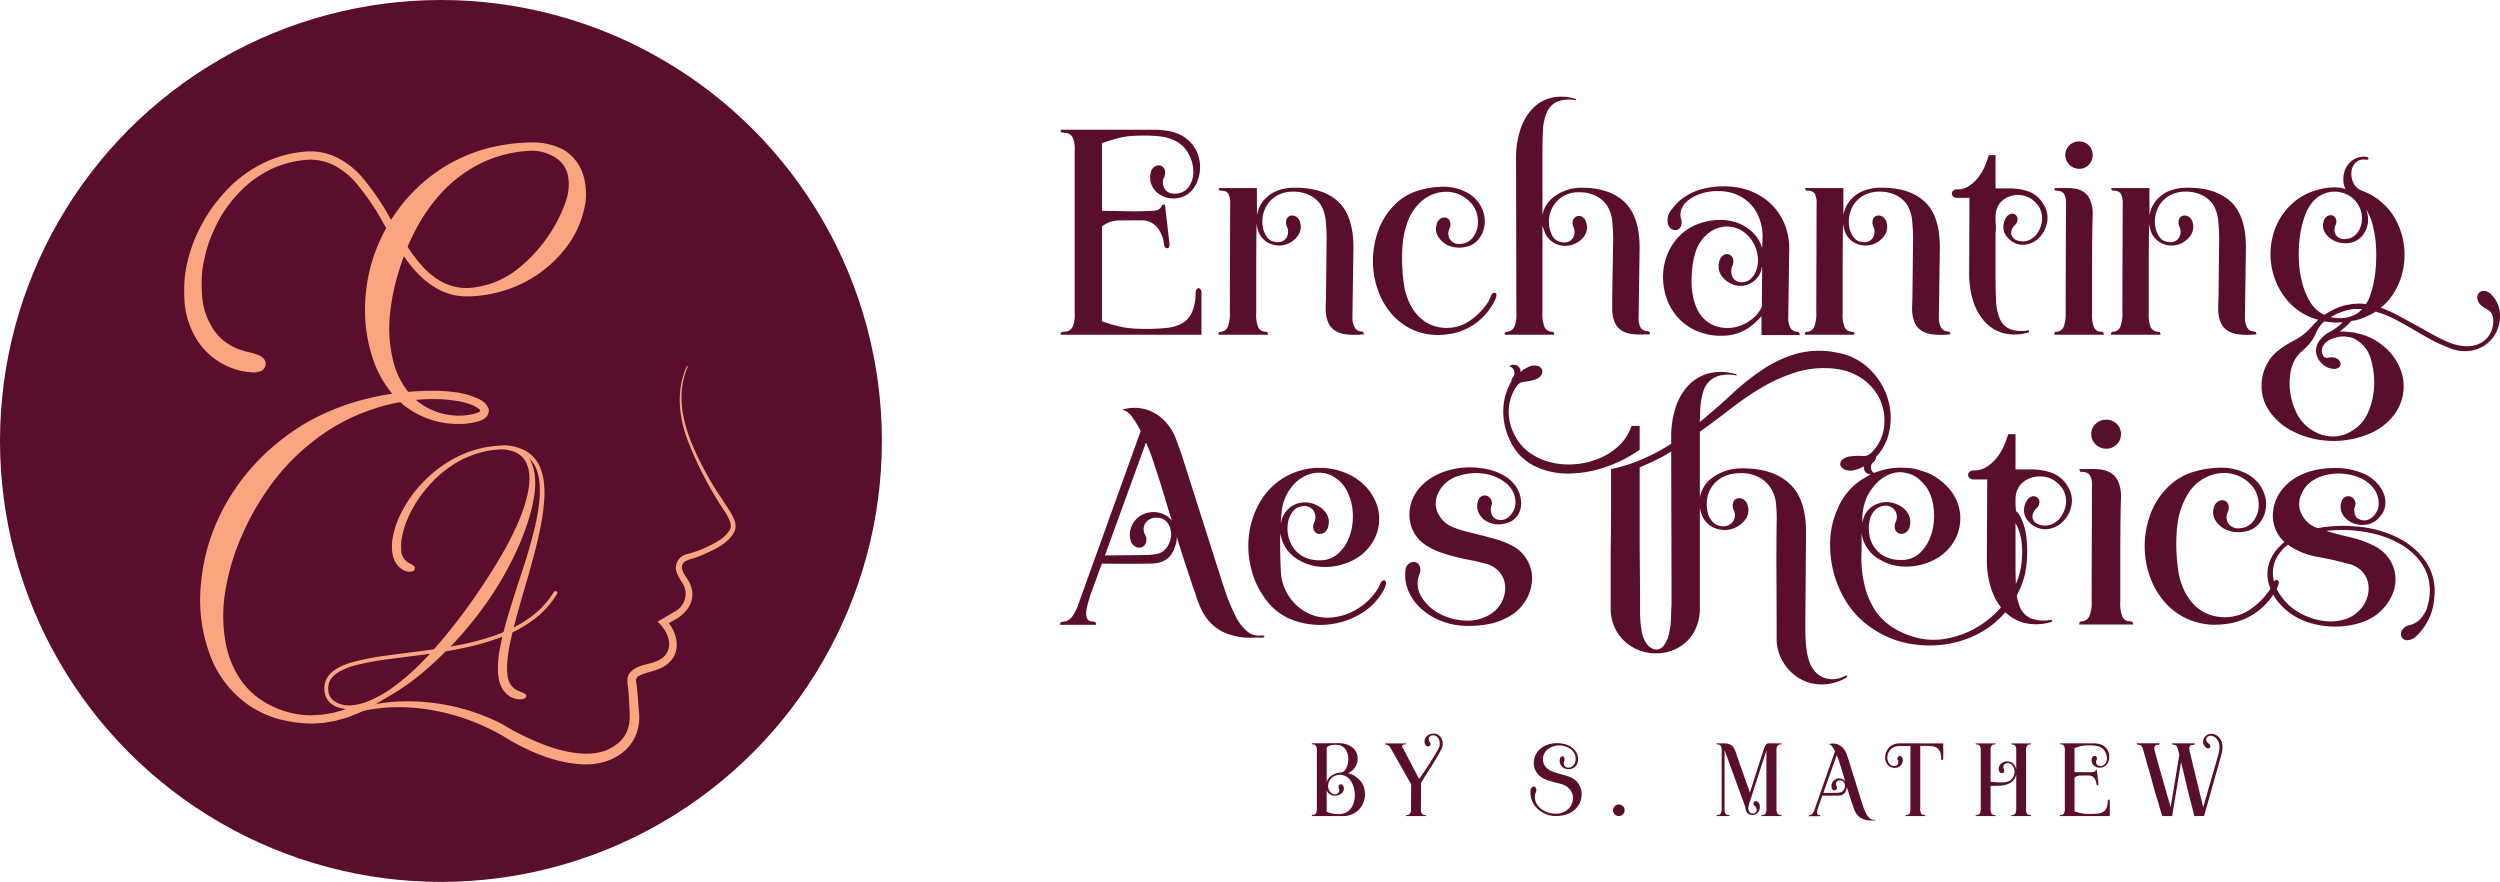
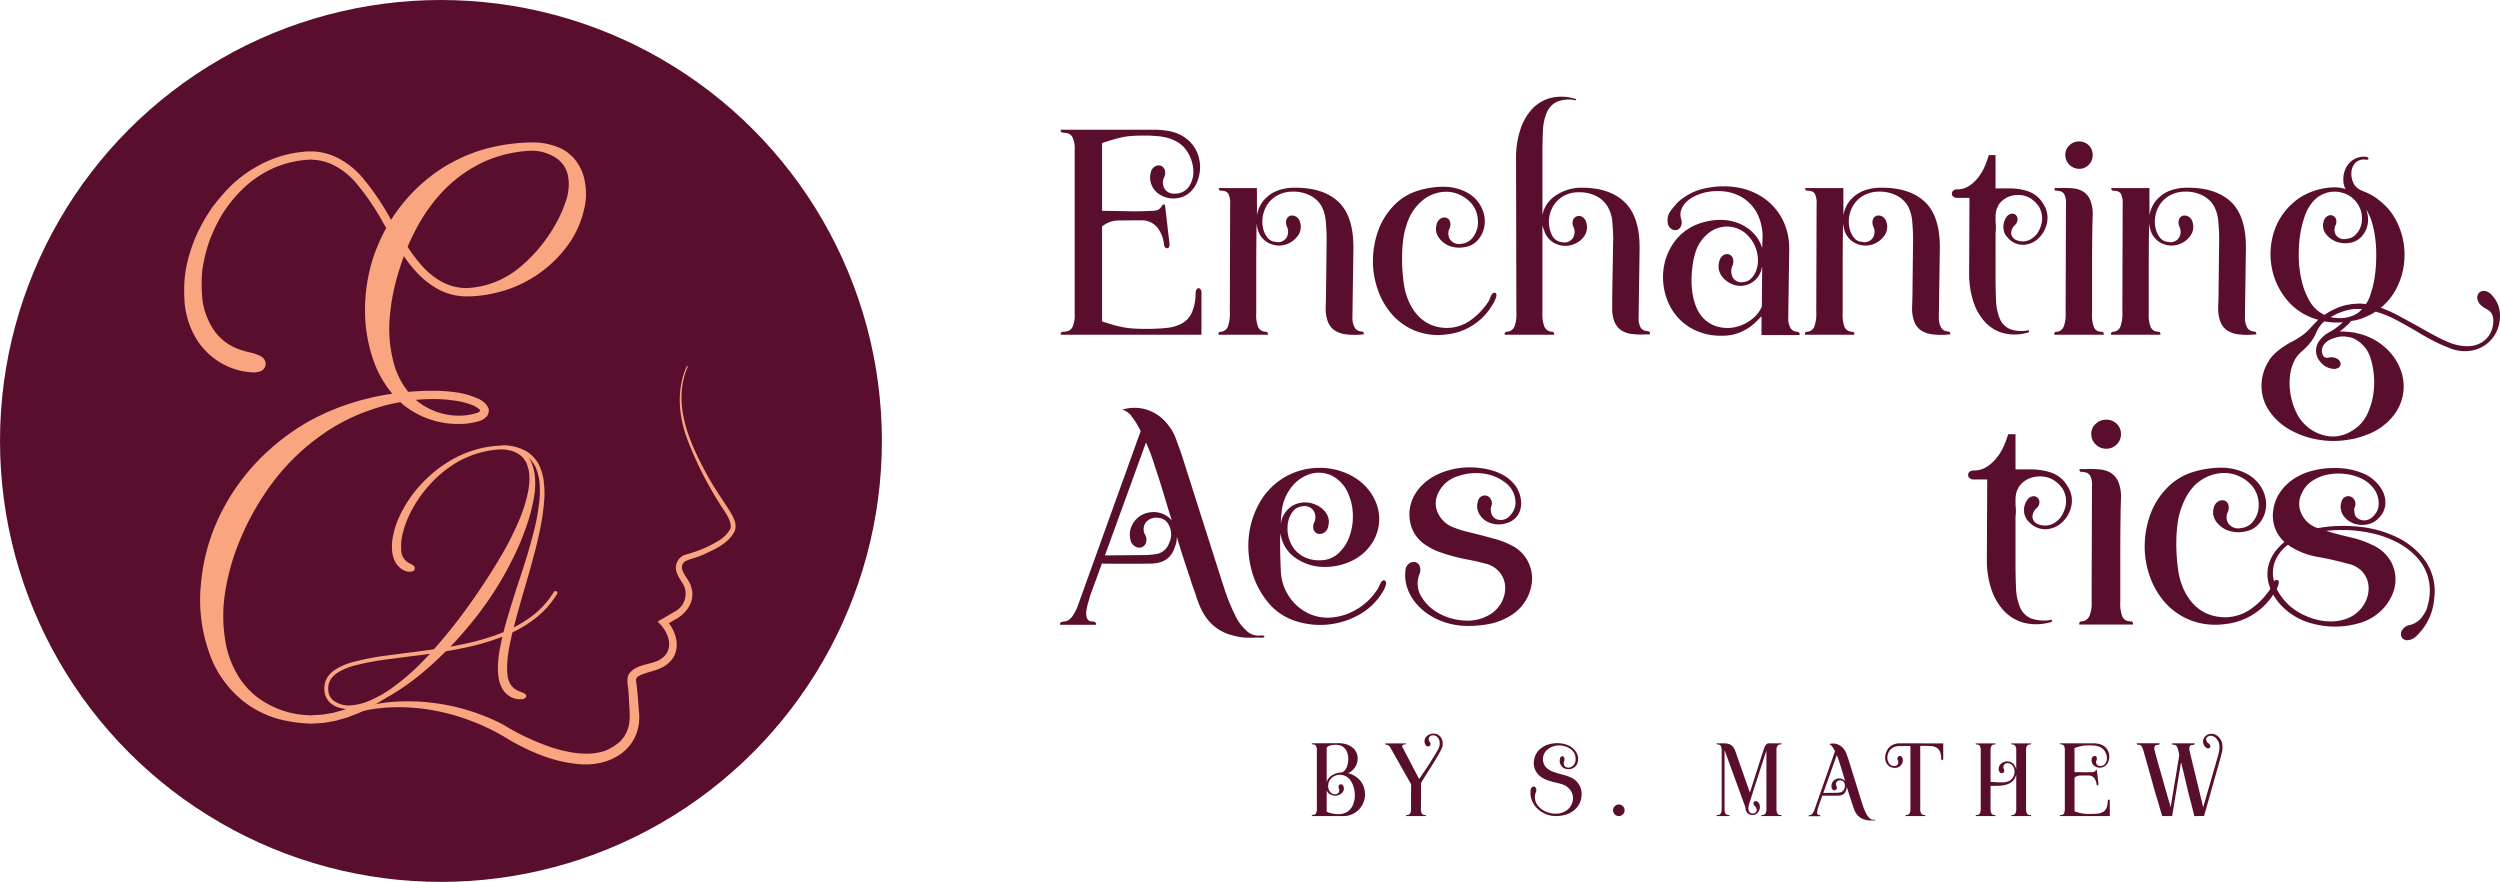
<svg xmlns="http://www.w3.org/2000/svg" viewBox="0 0 560.369 197.675">
  <defs>
    <style>.a{fill:#5a0e2e;}.b{fill:#f8a580;}</style>
  </defs>
  <path class="a" d="M402.155,215.931q2.63,0,5.371.073t5.37-.073a6.964,6.964,0,0,0,1.571-.146q.62-.145,1.279-1.242h.511l1.023,8.842c0,.633-.195.939-.585.913s-.61-.329-.658-.913a7.488,7.488,0,0,0-1.461-3.69,4.487,4.487,0,0,0-3.434-1.644q-3.362,0-5.371.036a5.737,5.737,0,0,0-3.617,1.352V240.7q1.315.44,2.448.768t2.302.548a18.906,18.906,0,0,0,2.411.292q1.242.075,2.776.073a42.956,42.956,0,0,0,4.53-.219,8.939,8.939,0,0,0,3.471-1.023,5.289,5.289,0,0,0,2.192-2.411,11.027,11.027,0,0,0,.84-4.384,1.318,1.318,0,0,1,.219-.804.592.592,0,0,1,.438-.292.601.601,0,0,1,.439.255,1.289,1.289,0,0,1,.22.841v.365c.048-.097.061-.109.036-.036a1.839,1.839,0,0,0-.036.475v8.549H392.875c0-.44.158-.66.475-.66a4.845,4.845,0,0,0,1.096-.145,1.834,1.834,0,0,0,1.096-.952,6.523,6.523,0,0,0,.475-3.004V202.413a6.239,6.239,0,0,0-.475-2.959,1.848,1.848,0,0,0-1.096-.914,4.909,4.909,0,0,0-1.096-.145c-.317,0-.475-.22-.475-.658h20.898a19.015,19.015,0,0,1,3.325.293,9.332,9.332,0,0,1,2.996,1.06,8.238,8.238,0,0,1,2.375,2.046,7.827,7.827,0,0,1,1.461,3.178,8.393,8.393,0,0,1,.146,2.704,8.769,8.769,0,0,1-.694,2.63,6.227,6.227,0,0,1-1.571,2.155,5.133,5.133,0,0,1-2.411,1.206,5.79,5.79,0,0,1-2.667-.036,5.473,5.473,0,0,1-2.192-1.097,4.565,4.565,0,0,1-1.352-1.937,4.278,4.278,0,0,1-.146-2.483,2.076,2.076,0,0,1,.876-1.425,1.666,1.666,0,0,1,1.279-.256,1.409,1.409,0,0,1,.95.804,2.3,2.3,0,0,1-.037,1.753,2.462,2.462,0,0,0-.329,1.353,2.643,2.643,0,0,0,.366,1.242,2.358,2.358,0,0,0,.95.876,2.84,2.84,0,0,0,1.571.256A3.687,3.687,0,0,0,421.7,210.377a5.929,5.929,0,0,0,.913-3.507,8.528,8.528,0,0,0-1.169-3.909,6.764,6.764,0,0,0-3.215-2.886,10.293,10.293,0,0,0-3.105-.841,30.258,30.258,0,0,0-3.325-.183q-1.608,0-2.813.073a16.028,16.028,0,0,0-2.265.292q-1.061.22-2.156.548-1.096.33-2.411.768Z" transform="translate(-155.132 -168.662)" />
  <path class="a" d="M438.932,213.008A7.268,7.268,0,0,1,441.46,211.4a10.645,10.645,0,0,1,3.478-.657q6.665-.146,10.182,3.142,3.514,3.287,3.369,10.813l-.22,15.271a4.507,4.507,0,0,0,.585,2.228,1.736,1.736,0,0,0,.877.658,5.894,5.894,0,0,0,.767.146q.33.038.329.621a5.274,5.274,0,0,0-.657.037,5.357,5.357,0,0,1-.658.036,15.304,15.304,0,0,1-2.832-.109,5.823,5.823,0,0,1-2.294-.804,4.055,4.055,0,0,1-1.554-1.863,8.16,8.16,0,0,1-.554-3.288l.073-2.558.145-12.933q0-1.607-.183-3.727a8.98,8.98,0,0,0-.986-3.58,6.2,6.2,0,0,0-2.812-2.484,8.15,8.15,0,0,0-3.69-.732,7.182,7.182,0,0,0-3.507.914,6.45,6.45,0,0,0-2.155,2.046,7.075,7.075,0,0,0-.914,5.261,5.314,5.314,0,0,0,.986,2.082,2.395,2.395,0,0,0,1.791.95,2.254,2.254,0,0,0,2.483-.95,2.634,2.634,0,0,0,.073-2.484,2.196,2.196,0,0,1-.036-1.717,1.302,1.302,0,0,1,.95-.731,1.694,1.694,0,0,1,1.241.292,2.083,2.083,0,0,1,.841,1.352,3.344,3.344,0,0,1-.439,2.74,5.305,5.305,0,0,1-2.192,1.863,5.014,5.014,0,0,1-3.981.109,4.738,4.738,0,0,1-2.887-3.179,12.883,12.883,0,0,1-.292-1.388v.584q-.073,4.897-.073,9.755v9.755a7.498,7.498,0,0,0,.402,3.032,1.814,1.814,0,0,0,.913.95,2.737,2.737,0,0,0,.913.183c.268,0,.402.219.402.657H428.239q0-.658.401-.657a1.833,1.833,0,0,0,1.754-1.279,8.391,8.391,0,0,0,.402-3.179l.072-24.112a4.725,4.725,0,0,0-.365-2.301,1.421,1.421,0,0,0-.84-.658,4.051,4.051,0,0,0-.913-.109c-.293,0-.439-.194-.439-.585h8.549l.02,6.138a7.066,7.066,0,0,1,.658-2.082A6.152,6.152,0,0,1,438.932,213.008Z" transform="translate(-155.132 -168.662)" />
  <path class="a" d="M467.258,215.054a12.529,12.529,0,0,1,5.261-3.507,19.312,19.312,0,0,1,6.283-1.024,11.043,11.043,0,0,1,5.334,1.389,7.682,7.682,0,0,1,2.302,2.009,7.418,7.418,0,0,1,1.279,2.594,6.85,6.85,0,0,1,.145,2.813,6.214,6.214,0,0,1-1.096,2.667,4.833,4.833,0,0,1-3.288,2.046,6.264,6.264,0,0,1-3.727-.365,5.298,5.298,0,0,1-2.192-1.863,3.337,3.337,0,0,1-.439-2.74,2.079,2.079,0,0,1,.841-1.352,1.629,1.629,0,0,1,1.205-.292,1.296,1.296,0,0,1,.914.731,2.205,2.205,0,0,1-.037,1.717,2.49,2.49,0,0,0,.11,2.448,2.459,2.459,0,0,0,2.521.986,3.615,3.615,0,0,0,2.812-1.754,5.453,5.453,0,0,0,.914-3.507,6.18,6.18,0,0,0-2.119-4.457,7.495,7.495,0,0,0-4.566-1.937,8.396,8.396,0,0,0-5.225,1.534,11.119,11.119,0,0,0-4.092,5.955,15.511,15.511,0,0,0-.731,3.142,31.348,31.348,0,0,0-.256,3.435q-.038,1.753.073,3.471.108,1.718.328,3.179a15.118,15.118,0,0,0,1.06,3.763,11.438,11.438,0,0,0,1.973,3.142,8.597,8.597,0,0,0,2.887,2.119,9.23,9.23,0,0,0,3.872.768,9.103,9.103,0,0,0,4.933-1.571,15.456,15.456,0,0,0,3.982-3.982,3.165,3.165,0,0,0,.475-.84q.182-.475.475-1.06a.787.787,0,0,1,.476-.402.431.431,0,0,1,.511.11c.121.145.134.427.037.84a6.827,6.827,0,0,1-.877,1.79,13.44,13.44,0,0,1-10.303,6.576,13.994,13.994,0,0,1-7.015-.84,13.79,13.79,0,0,1-5.151-3.653,16.53,16.53,0,0,1-3.178-5.517,19.371,19.371,0,0,1-1.097-6.431,20.3,20.3,0,0,1,1.06-6.466A15.662,15.662,0,0,1,467.258,215.054Z" transform="translate(-155.132 -168.662)" />
  <path class="a" d="M509.124,210.743q6.649-.146,10.157,3.215t3.36,10.813l-.219,15.198a3.924,3.924,0,0,0,.512,2.192,1.782,1.782,0,0,0,.876.621,5.499,5.499,0,0,0,.805.145c.243.025.365.256.365.694H523.665a15.381,15.381,0,0,1-2.85-.109,5.444,5.444,0,0,1-2.266-.804,4.172,4.172,0,0,1-1.498-1.827,7.978,7.978,0,0,1-.548-3.251v-2.484l.22-12.934q0-1.534-.183-3.689a7.816,7.816,0,0,0-1.06-3.544,6.204,6.204,0,0,0-2.813-2.484,8.16,8.16,0,0,0-3.69-.731,6.598,6.598,0,0,0-4.713,1.827,6.797,6.797,0,0,0-1.863,3.726,6.711,6.711,0,0,0,.475,3.764,2.81,2.81,0,0,0,2.375,1.863,2.249,2.249,0,0,0,2.447-.95,2.571,2.571,0,0,0,.11-2.484,2.025,2.025,0,0,1-.037-1.643,1.419,1.419,0,0,1,.95-.768,1.467,1.467,0,0,1,1.205.256,2.139,2.139,0,0,1,.804,1.351,3.482,3.482,0,0,1-.438,2.813,4.823,4.823,0,0,1-2.192,1.79,5.021,5.021,0,0,1-3.982.109,4.74,4.74,0,0,1-2.886-3.179,4.455,4.455,0,0,1-.365-1.169v19.582a8.076,8.076,0,0,0,.401,3.143,2.02,2.02,0,0,0,.913,1.022,2.354,2.354,0,0,0,.914.22c.267,0,.401.219.401.657H492.392q0-.658.402-.657a2.362,2.362,0,0,0,.913-.22,2.023,2.023,0,0,0,.913-1.022,8.088,8.088,0,0,0,.402-3.143l-.073-34.634a20.145,20.145,0,0,1,.877-6.028,12.714,12.714,0,0,1,2.558-4.713,8.729,8.729,0,0,1,4.201-2.63,10.403,10.403,0,0,1,5.809.219v.292a7.246,7.246,0,0,0-4.311.329,4.743,4.743,0,0,0-2.266,2.448,11.5,11.5,0,0,0-.84,4.055q-.11,2.376-.109,5.078v13.811a6.595,6.595,0,0,1,2.922-4.348A10.194,10.194,0,0,1,509.124,210.743Z" transform="translate(-155.132 -168.662)" />
  <path class="a" d="M535.063,219.145a14.56,14.56,0,0,1,4.822-1.169,11.589,11.589,0,0,1,4.457.548,9.619,9.619,0,0,1,3.58,2.155,8.217,8.217,0,0,1,2.192,3.58l.074-1.899a11.516,11.516,0,0,0-1.206-5.882,9.28,9.28,0,0,0-3.252-3.507,9.932,9.932,0,0,0-4.311-1.425,12.8,12.8,0,0,0-4.53.365,11.881,11.881,0,0,0-2.046.804,6.807,6.807,0,0,0-1.79,1.278,4.434,4.434,0,0,0-1.096,1.754,3.435,3.435,0,0,0,.036,2.155,2.175,2.175,0,0,1-.183,1.681,1.41,1.41,0,0,1-1.022.657,1.574,1.574,0,0,1-1.206-.401,2.007,2.007,0,0,1-.657-1.498,3.398,3.398,0,0,1,.73-2.484,18.511,18.511,0,0,1,1.681-1.973,13.937,13.937,0,0,1,2.594-1.79,11.962,11.962,0,0,1,3.032-1.133,19.127,19.127,0,0,1,7.307-.329,14.668,14.668,0,0,1,6.192,2.411,13.201,13.201,0,0,1,4.238,4.859,14.482,14.482,0,0,1,1.48,7.015l-.219,15.198a4.24,4.24,0,0,0,.584,2.191,1.776,1.776,0,0,0,.877.621,5.872,5.872,0,0,0,.768.146c.219.025.328.256.328.694h-8.549v-4.238q-.586.658-1.388,1.425a11.473,11.473,0,0,1-1.863,1.425,10.842,10.842,0,0,1-2.448,1.097,10.428,10.428,0,0,1-3.142.438,13.493,13.493,0,0,1-6.503-1.461,12.247,12.247,0,0,1-4.311-3.763,13.276,13.276,0,0,1-2.155-5.189,14.106,14.106,0,0,1,.037-5.626,13.124,13.124,0,0,1,2.301-5.078A11.536,11.536,0,0,1,535.063,219.145Zm15.052,9.352a1.164,1.164,0,0,0-.146.512,4.897,4.897,0,0,1-2.886,3.361,4.73,4.73,0,0,1-3.982-.146,5.205,5.205,0,0,1-2.192-1.899,3.715,3.715,0,0,1-.438-2.923,2.285,2.285,0,0,1,.84-1.462,1.502,1.502,0,0,1,1.242-.292,1.413,1.413,0,0,1,.95.804,2.302,2.302,0,0,1-.037,1.754,2.998,2.998,0,0,0,.073,2.667,2.236,2.236,0,0,0,2.484.986,2.544,2.544,0,0,0,1.571-.731,4.734,4.734,0,0,0,1.096-1.607,6.363,6.363,0,0,0,.475-2.083,8.019,8.019,0,0,0-2.85-6.539,6.58,6.58,0,0,0-4.092-1.462,6.825,6.825,0,0,0-4.201,1.535,8.864,8.864,0,0,0-2.959,4.603,19.148,19.148,0,0,0-.621,3.215,25.271,25.271,0,0,0-.146,3.325,16.355,16.355,0,0,0,.365,3.142,12.454,12.454,0,0,0,.841,2.594,7.244,7.244,0,0,0,3.433,3.581,8.071,8.071,0,0,0,4.312.693,8.915,8.915,0,0,0,4.092-1.57,7.516,7.516,0,0,0,2.703-3.143Z" transform="translate(-155.132 -168.662)" />
  <path class="a" d="M570.38,213.008a7.263,7.263,0,0,1,2.527-1.607,10.645,10.645,0,0,1,3.478-.657q6.665-.146,10.182,3.142,3.514,3.287,3.369,10.813l-.219,15.271a4.498,4.498,0,0,0,.584,2.228,1.736,1.736,0,0,0,.877.658,5.874,5.874,0,0,0,.768.146q.328.038.328.621a5.284,5.284,0,0,0-.657.037,5.341,5.341,0,0,1-.657.036,15.314,15.314,0,0,1-2.833-.109,5.822,5.822,0,0,1-2.294-.804,4.061,4.061,0,0,1-1.554-1.863,8.16,8.16,0,0,1-.554-3.288l.073-2.558.146-12.933q0-1.607-.183-3.727a8.998,8.998,0,0,0-.986-3.58,6.203,6.203,0,0,0-2.813-2.484,8.148,8.148,0,0,0-3.689-.732,7.183,7.183,0,0,0-3.508.914,6.459,6.459,0,0,0-2.155,2.046,7.079,7.079,0,0,0-.913,5.261,5.298,5.298,0,0,0,.986,2.082,2.393,2.393,0,0,0,1.79.95,2.256,2.256,0,0,0,2.484-.95,2.636,2.636,0,0,0,.073-2.484,2.201,2.201,0,0,1-.037-1.717,1.306,1.306,0,0,1,.95-.731,1.696,1.696,0,0,1,1.242.292,2.082,2.082,0,0,1,.84,1.352,3.345,3.345,0,0,1-.438,2.74,5.311,5.311,0,0,1-2.192,1.863,5.016,5.016,0,0,1-3.982.109,4.737,4.737,0,0,1-2.886-3.179,12.85,12.85,0,0,1-.293-1.388v.584q-.073,4.897-.072,9.755v9.755a7.503,7.503,0,0,0,.401,3.032,1.82,1.82,0,0,0,.913.95,2.748,2.748,0,0,0,.914.183c.267,0,.401.219.401.657H559.687q0-.658.402-.657a1.831,1.831,0,0,0,1.753-1.279,8.392,8.392,0,0,0,.402-3.179l.073-24.112a4.724,4.724,0,0,0-.365-2.301,1.423,1.423,0,0,0-.841-.658,4.051,4.051,0,0,0-.913-.109c-.292,0-.438-.194-.438-.585h8.549l.021,6.138a7.069,7.069,0,0,1,.659-2.082A6.134,6.134,0,0,1,570.38,213.008Z" transform="translate(-155.132 -168.662)" />
  <path class="a" d="M596.584,213.008h-2.702a1.338,1.338,0,0,1-.95-.281.911.911,0,0,1,0-1.337,1.343,1.343,0,0,1,.95-.281,4.667,4.667,0,0,0,2.551-.738,8.252,8.252,0,0,0,2.064-1.88,11.15,11.15,0,0,0,1.48-2.472,21.367,21.367,0,0,0,.938-2.583h1.516v7.453h3.215a12.489,12.489,0,0,1,4.238.707,6.203,6.203,0,0,1,3.215,2.728,5.592,5.592,0,0,1,.877,4.201,6.677,6.677,0,0,1-1.79,3.435,5.338,5.338,0,0,1-3.252,1.57,4.461,4.461,0,0,1-3.653-1.461,3.426,3.426,0,0,1-1.096-2.484,3.604,3.604,0,0,1,.512-1.973,1.861,1.861,0,0,1,1.06-.986,1.217,1.217,0,0,1,1.06.109,1.315,1.315,0,0,1,.548.913,1.839,1.839,0,0,1-.548,1.425,2.441,2.441,0,0,0-.877,1.973,1.778,1.778,0,0,0,.913,1.315,3.629,3.629,0,0,0,3.909-.365,4.312,4.312,0,0,0,1.242-1.389,6.545,6.545,0,0,0,.731-1.826,5.223,5.223,0,0,0-.584-3.8,6.551,6.551,0,0,0-1.426-1.531,5.25,5.25,0,0,0-1.935-.935,5.914,5.914,0,0,0-3.143.143,4.95,4.95,0,0,0-2.557,1.958c-.099.244-.195.464-.293.657a2.58,2.58,0,0,0-.219.658,6.054,6.054,0,0,0-.146,1.096v1.389a10.541,10.541,0,0,1,0,2.484v10.083q0,2.704.109,5.042a11.631,11.631,0,0,0,.805,3.982,4.431,4.431,0,0,0,2.228,2.374,7.484,7.484,0,0,0,4.311.292l.073.438a10.391,10.391,0,0,1-5.805.22A8.816,8.816,0,0,1,599.94,240.7a12.483,12.483,0,0,1-2.562-4.676,19.996,19.996,0,0,1-.865-5.992Z" transform="translate(-155.132 -168.662)" />
  <path class="a" d="M618.213,214.469a4.348,4.348,0,0,0-.402-2.301,1.556,1.556,0,0,0-.913-.658,4.408,4.408,0,0,0-.913-.109c-.269,0-.378-.194-.329-.585h1.315a18.841,18.841,0,0,1,2.886.073,5.19,5.19,0,0,1,2.302.767,4.15,4.15,0,0,1,1.498,1.863,8.26,8.26,0,0,1,.548,3.288l-.073,2.557q-.073,4.897-.073,9.792v9.791a7.522,7.522,0,0,0,.402,2.995,1.647,1.647,0,0,0,.913.95,3.319,3.319,0,0,0,.913.146c.268,0,.402.219.402.657H615.582q0-.658.402-.657a1.859,1.859,0,0,0,1.753-1.242,8.088,8.088,0,0,0,.402-3.143Zm2.922-14.102a2.997,2.997,0,0,1,3.069,3.068,3.007,3.007,0,0,1-.877,2.156,2.911,2.911,0,0,1-2.192.913,3.119,3.119,0,0,1-3.068-3.069,2.91,2.91,0,0,1,.913-2.191A3.006,3.006,0,0,1,621.135,200.367Z" transform="translate(-155.132 -168.662)" />
  <path class="a" d="M638.988,213.008a7.263,7.263,0,0,1,2.527-1.607,10.645,10.645,0,0,1,3.478-.657q6.665-.146,10.182,3.142,3.514,3.287,3.369,10.813l-.219,15.271a4.498,4.498,0,0,0,.584,2.228,1.735,1.735,0,0,0,.877.658,5.874,5.874,0,0,0,.768.146q.328.038.328.621a5.284,5.284,0,0,0-.657.037,5.341,5.341,0,0,1-.657.036,15.314,15.314,0,0,1-2.833-.109,5.822,5.822,0,0,1-2.294-.804,4.061,4.061,0,0,1-1.554-1.863,8.16,8.16,0,0,1-.554-3.288l.073-2.558.146-12.933q0-1.607-.183-3.727a8.998,8.998,0,0,0-.986-3.58,6.203,6.203,0,0,0-2.813-2.484,8.15,8.15,0,0,0-3.69-.732,7.182,7.182,0,0,0-3.507.914,6.459,6.459,0,0,0-2.155,2.046,7.079,7.079,0,0,0-.913,5.261,5.284,5.284,0,0,0,.986,2.082,2.393,2.393,0,0,0,1.79.95,2.256,2.256,0,0,0,2.484-.95,2.636,2.636,0,0,0,.073-2.484,2.197,2.197,0,0,1-.037-1.717,1.305,1.305,0,0,1,.95-.731,1.697,1.697,0,0,1,1.242.292,2.082,2.082,0,0,1,.84,1.352,3.341,3.341,0,0,1-.439,2.74,5.302,5.302,0,0,1-2.191,1.863,5.016,5.016,0,0,1-3.982.109,4.741,4.741,0,0,1-2.887-3.179,12.887,12.887,0,0,1-.292-1.388v.584q-.073,4.897-.073,9.755v9.755a7.498,7.498,0,0,0,.402,3.032,1.817,1.817,0,0,0,.913.95,2.743,2.743,0,0,0,.913.183c.268,0,.402.219.402.657H628.295q0-.658.402-.657A1.833,1.833,0,0,0,630.45,241.76a8.392,8.392,0,0,0,.402-3.179l.073-24.112a4.723,4.723,0,0,0-.366-2.301,1.421,1.421,0,0,0-.84-.658,4.051,4.051,0,0,0-.913-.109c-.293,0-.438-.194-.438-.585h8.549l.02,6.138a7.039,7.039,0,0,1,.659-2.082A6.118,6.118,0,0,1,638.988,213.008Z" transform="translate(-155.132 -168.662)" />
  <path class="a" d="M668.993,214.25a11.912,11.912,0,0,1,2.63-1.863,15.169,15.169,0,0,1,3.069-1.206,14.737,14.737,0,0,1,3.215-.511,8.614,8.614,0,0,1,2.995.365,3.84,3.84,0,0,1-.511-1.9,5.667,5.667,0,0,1,.401-2.447,4.87,4.87,0,0,1,1.607-2.082,4.529,4.529,0,0,1,3.032-.805q.585.075.585.402c0,.219-.195.305-.585.256a2.669,2.669,0,0,0-2.301.657,3.358,3.358,0,0,0-.914,1.937,4.736,4.736,0,0,0,.293,2.302,3.263,3.263,0,0,0,1.461,1.754.632.632,0,0,0,.329.183,1.148,1.148,0,0,1,.401.183,12.954,12.954,0,0,1,4.53,2.776,12.324,12.324,0,0,1,1.937,2.119,14.053,14.053,0,0,1,1.425,2.484,16.223,16.223,0,0,1,1.425,5.188,17.107,17.107,0,0,1-.256,5.115,15.964,15.964,0,0,1-1.754,4.676,13.343,13.343,0,0,1-3.215,3.8,31.256,31.256,0,0,1,4.312,1.973q2.118,1.169,4.019,2.192,1.898,1.096,3.727,2.082a31.748,31.748,0,0,0,3.507,1.645,10.575,10.575,0,0,0,4.274.73,6.014,6.014,0,0,0,2.996-.986,5.247,5.247,0,0,0,1.79-2.083,5.787,5.787,0,0,0,.585-2.484,3.573,3.573,0,0,0-.256-1.534,2.397,2.397,0,0,0-.621-.804,4.597,4.597,0,0,0-.804-.512,4.728,4.728,0,0,1-.95-.657,2.569,2.569,0,0,1-.95-1.607,1.589,1.589,0,0,1,.365-1.279,1.51,1.51,0,0,1,1.242-.438,2.581,2.581,0,0,1,1.681.986,6.505,6.505,0,0,1,1.79,4.457,8.124,8.124,0,0,1-1.315,4.64,7.687,7.687,0,0,1-3.982,3.032,8.78,8.78,0,0,1-6.138-.365,33.279,33.279,0,0,1-3.653-1.645q-1.901-.986-3.8-2.155-2.12-1.241-4.384-2.447a23.124,23.124,0,0,0-4.604-1.863,15.069,15.069,0,0,1-4.311,1.899,4.791,4.791,0,0,1-.585.109q-.293.038-.657.109a3.188,3.188,0,0,1-.585.731c-.342.292-.657.573-.95.84a9.965,9.965,0,0,1-.949.768H680.61a3.879,3.879,0,0,0,.877.073c.292.049.596.085.913.109a3.901,3.901,0,0,1,.914.183,13.719,13.719,0,0,1,6.356,3.142,12.508,12.508,0,0,1,3.653,5.334,10.523,10.523,0,0,1-1.643,9.938,13.43,13.43,0,0,1-6.102,4.384q-.586.22-1.133.402t-1.132.328a5.567,5.567,0,0,1-.914.22c-.317.048-.621.097-.913.146a20.174,20.174,0,0,1-7.051-.073,19.254,19.254,0,0,1-6.211-2.266,13.672,13.672,0,0,1-4.457-4.128,9.825,9.825,0,0,1-1.717-5.663,10.108,10.108,0,0,1,1.607-5.48,5.915,5.915,0,0,1,.84-1.17,13.833,13.833,0,0,1,1.06-1.022q.73-.586,1.425-1.06a16.869,16.869,0,0,1,1.498-.913q1.387-.731,2.155-1.242a13.145,13.145,0,0,0,1.315-.986,12.508,12.508,0,0,0,1.133-1.133q.583-.658,1.68-1.754a13.418,13.418,0,0,1-6.868-4.274,15.857,15.857,0,0,1-3.471-7.015,16.362,16.362,0,0,1,.256-7.891A14.332,14.332,0,0,1,668.993,214.25Zm12.494,29.958a5.22,5.22,0,0,0-1.973-.073,9.726,9.726,0,0,0-1.681.475,4.018,4.018,0,0,0-1.461.914,2.784,2.784,0,0,0-.767,1.352,2.271,2.271,0,0,0,.401,1.717,1.096,1.096,0,0,0,1.06.22,2.799,2.799,0,0,1,1.279,0,1.974,1.974,0,0,1,1.06.584,1.205,1.205,0,0,1,.365.913,1.068,1.068,0,0,1-.512.804,1.968,1.968,0,0,1-1.425.183,3.879,3.879,0,0,1-2.411-1.314,4.146,4.146,0,0,1-1.096-2.01,3.686,3.686,0,0,1,.511-2.667,6.421,6.421,0,0,1,2.484-2.228,13.688,13.688,0,0,0,2.996-2.228,1.022,1.022,0,0,1-.439.073,12.789,12.789,0,0,1-1.937,0q-.914-.072-1.79-.22a.407.407,0,0,0-.183.146.4.4,0,0,1-.183.146,7.144,7.144,0,0,0-1.534,2.338,9.848,9.848,0,0,1-1.681,2.63,16.805,16.805,0,0,1-1.498,1.462,7.425,7.425,0,0,0-1.352,1.534,9.213,9.213,0,0,0-1.242,3.617,14.545,14.545,0,0,0,.036,4.237A15.263,15.263,0,0,0,669.76,260.94a9.213,9.213,0,0,0,2.375,3.215,9.359,9.359,0,0,0,4.384,2.192,7.753,7.753,0,0,0,4.969-.658c.292-.146.596-.317.913-.511a8.059,8.059,0,0,0,.914-.658,1.199,1.199,0,0,0,.292-.219,8.506,8.506,0,0,0,2.229-2.996,15.921,15.921,0,0,0,1.205-3.909,17.628,17.628,0,0,0,.22-4.238,17.963,17.963,0,0,0-.731-4.055,7.096,7.096,0,0,0-3.215-4.238A3.772,3.772,0,0,0,681.487,244.208Zm1.827-7.453a5.664,5.664,0,0,1,1.096-.036c.34.024.682.061,1.022.109a6.56,6.56,0,0,0,.914-1.79q.328-.987.621-2.01a26.85,26.85,0,0,0,.693-4.457,35.13,35.13,0,0,0,.037-4.786,24.578,24.578,0,0,0-.694-4.53,13.143,13.143,0,0,0-1.498-3.689,6.705,6.705,0,0,1,.402,2.85,5.303,5.303,0,0,1-.986,2.703,4.579,4.579,0,0,1-2.85,1.937,5.927,5.927,0,0,1-3.143-.183,5.177,5.177,0,0,1-2.411-1.717,3.06,3.06,0,0,1-.584-2.74,1.994,1.994,0,0,1,.767-1.242,1.426,1.426,0,0,1,1.097-.256,1.289,1.289,0,0,1,.876.694,1.779,1.779,0,0,1-.036,1.534,2.313,2.313,0,0,0,.109,2.228,2.252,2.252,0,0,0,2.302.84,3.16,3.16,0,0,0,2.046-.913,4.646,4.646,0,0,0,1.242-2.046,5.92,5.92,0,0,0-1.096-5.37,5.815,5.815,0,0,0-2.228-1.717,6.523,6.523,0,0,0-2.594-.549,6.259,6.259,0,0,0-2.558.549,6.323,6.323,0,0,0-2.119,1.497,9.738,9.738,0,0,0-2.01,3.471,22.776,22.776,0,0,0-1.096,4.641,29.568,29.568,0,0,0-.219,5.114,24.631,24.631,0,0,0,.693,4.969,16.6,16.6,0,0,0,1.754,4.348,7.466,7.466,0,0,0,3.288,3.032,16.114,16.114,0,0,1,2.558-1.425,11.337,11.337,0,0,1,2.63-.841h.146A7.539,7.539,0,0,1,683.314,236.755Zm0,2.265a4.285,4.285,0,0,0,1.242-1.096h-1.242a7.49,7.49,0,0,0-1.827.22h-.073a15.53,15.53,0,0,0-1.899.621,12.315,12.315,0,0,0-1.973.986,9.109,9.109,0,0,0,2.046.219,7.311,7.311,0,0,0,3.727-.95Z" transform="translate(-155.132 -168.662)" />
  <path class="a" d="M419.938,270.398l9.043,28.413q.316.929.595,1.819t.596,1.742a44.722,44.722,0,0,0,1.903,4.374,10.202,10.202,0,0,0,2.38,3.213,3.89,3.89,0,0,0,3.173,1.161q.952-.078.912.232c-.027.205-.356.283-.991.232h-.952a19.452,19.452,0,0,1-2.776-.039,14.335,14.335,0,0,1-2.538-.503,10.377,10.377,0,0,1-3.332-1.51,10.485,10.485,0,0,1-2.261-2.168,12.691,12.691,0,0,1-1.547-2.671,26.724,26.724,0,0,1-1.11-3.097q-.318-.851-.595-1.626-.28-.773-.516-1.626-.794-2.322-1.547-4.646-.755-2.322-1.468-4.723a5.567,5.567,0,0,1-.475,2.4,5.339,5.339,0,0,1-1.23,2.129,4.77,4.77,0,0,1-1.706,1.084,6.626,6.626,0,0,1-2.062.387c-.741.027-1.507.039-2.301.039H402.248l-.079-.154-2.697,7.354c-.106.414-.252.929-.436,1.549a11.813,11.813,0,0,0-.397,1.819,3.458,3.458,0,0,0,.119,1.587,1.107,1.107,0,0,0,1.031.774,2.686,2.686,0,0,1,.793.154.69.69,0,0,1,.238.619H392.729c0-.36.105-.567.317-.619.21-.051.476-.103.793-.154a2.066,2.066,0,0,0,1.031-.465,3.786,3.786,0,0,0,.833-.968,13.841,13.841,0,0,0,.674-1.239,8.011,8.011,0,0,0,.476-1.199l13.961-38.787a18.69,18.69,0,0,0-1.944-3.175,3.947,3.947,0,0,0-2.181-1.626,9.355,9.355,0,0,1,5.712.078,9.756,9.756,0,0,1,4.601,3.406,10.056,10.056,0,0,1,1.666,2.941Q419.303,268.619,419.938,270.398ZM417.796,285.34q-.952-3.019-1.864-6.077t-1.943-6.077q-.238-.851-.753-2.284-.517-1.431-1.23-3.058l-9.202,25.315,8.488-.077a16.995,16.995,0,0,0,3.411-.31,3.69,3.69,0,0,0,2.459-2.322,4.519,4.519,0,0,0-.159-4.336,2.837,2.837,0,0,0-2.459-1.394,2.882,2.882,0,0,0-2.538,1.007,2.511,2.511,0,0,0-.159,2.864,2.19,2.19,0,0,1,.079,1.897,1.625,1.625,0,0,1-1.031.891,1.877,1.877,0,0,1-1.388-.27,2.144,2.144,0,0,1-.992-1.51,4.499,4.499,0,0,1,.08-2.517,5.162,5.162,0,0,1,3.252-3.329,5.558,5.558,0,0,1,2.538-.271,5.453,5.453,0,0,1,1.983.658A5.008,5.008,0,0,1,417.796,285.34Z" transform="translate(-155.132 -168.662)" />
  <path class="a" d="M444.133,302.45a10.81,10.81,0,0,0,4.164,3.639,9.889,9.889,0,0,0,4.958,1.006,13.015,13.015,0,0,0,5.712-1.703,13.562,13.562,0,0,0,4.601-4.181,4.285,4.285,0,0,0,.556-.89q.237-.502.555-1.123a.85.85,0,0,1,.477-.426.427.427,0,0,1,.516.116,1.13,1.13,0,0,1,.079.891,6.059,6.059,0,0,1-.912,1.897,13.899,13.899,0,0,1-5.117,4.8,17.794,17.794,0,0,1-14.517,1.277,13.029,13.029,0,0,1-6.147-4.451,18.789,18.789,0,0,1-3.411-6.93,20.621,20.621,0,0,1-.555-7.819,19.273,19.273,0,0,1,2.459-7.354,15.309,15.309,0,0,1,13.485-7.664,14.867,14.867,0,0,1,7.933,2.283,12.339,12.339,0,0,1,3.213,3.019,11.199,11.199,0,0,1,1.745,3.562,9.67,9.67,0,0,1,.277,3.793,9.857,9.857,0,0,1-1.19,3.64,10.901,10.901,0,0,1-5.116,4.644,13.704,13.704,0,0,1-6.623,1.239,11.264,11.264,0,0,1-5.95-2.13,7.866,7.866,0,0,1-3.173-5.38,9.478,9.478,0,0,0-.079,1.2v1.199q0,2.944.158,6.116A10.917,10.917,0,0,0,444.133,302.45Zm-1.745-18.735q-.081.62-.119,1.238-.041.621-.04,1.238a2.037,2.037,0,0,1,.08-.58c.052-.181.104-.399.158-.658a6.064,6.064,0,0,1,1.309-2.09,5.053,5.053,0,0,1,1.904-1.239,5.783,5.783,0,0,1,2.182-.349,5.686,5.686,0,0,1,2.142.504,5.213,5.213,0,0,1,2.38,1.897,3.473,3.473,0,0,1,.476,2.903,2.101,2.101,0,0,1-.912,1.471,1.898,1.898,0,0,1-1.309.272,1.398,1.398,0,0,1-.992-.774,2.103,2.103,0,0,1,.04-1.742,2.728,2.728,0,0,0-.119-2.671,2.495,2.495,0,0,0-2.657-.968,2.903,2.903,0,0,0-1.943,1.084,5.56,5.56,0,0,0-1.071,2.245,7.734,7.734,0,0,0,.992,5.73,6.44,6.44,0,0,0,2.34,2.167,7.474,7.474,0,0,0,3.728.852,5.918,5.918,0,0,0,4.125-1.51,9.357,9.357,0,0,0,2.498-3.755,12.987,12.987,0,0,0,.794-4.761,12.374,12.374,0,0,0-.913-4.606,7.972,7.972,0,0,0-3.808-4.336,6.742,6.742,0,0,0-4.799-.387,8.509,8.509,0,0,0-4.283,3.02A10.565,10.565,0,0,0,442.388,283.715Z" transform="translate(-155.132 -168.662)" />
  <path class="a" d="M489.108,306.398a7.037,7.037,0,0,0,2.618-2.787,6.804,6.804,0,0,0,.793-3.445,5.538,5.538,0,0,0-1.23-3.213,5.931,5.931,0,0,0-3.45-2.013q-1.667-.464-3.332-.774t-3.332-.735q-1.666-.425-3.292-1.007a14.5,14.5,0,0,1-3.054-1.51,8.021,8.021,0,0,1-3.134-3.639,8.771,8.771,0,0,1-.595-4.258,9.14,9.14,0,0,1,1.587-4.181,11.352,11.352,0,0,1,3.133-2.981,14.723,14.723,0,0,1,4.165-1.819,17.614,17.614,0,0,1,4.601-.619,19.084,19.084,0,0,1,3.927.426,12.515,12.515,0,0,1,3.649,1.354,8.528,8.528,0,0,1,2.696,2.4,6.914,6.914,0,0,1,1.23,3.639,4.941,4.941,0,0,1-.714,2.864,4.365,4.365,0,0,1-2.696,1.858,5.495,5.495,0,0,1-4.681-.658,4.285,4.285,0,0,1-1.468-1.781,3.534,3.534,0,0,1-.119-2.516,1.641,1.641,0,0,1,.556-.929,1.612,1.612,0,0,1,.873-.349,1.472,1.472,0,0,1,.912.233,1.733,1.733,0,0,1,.674.89,1.644,1.644,0,0,1,0,1.239,1.88,1.88,0,0,0-.079,1.238,2.012,2.012,0,0,0,1.031,1.626,2.456,2.456,0,0,0,1.587.232,2.818,2.818,0,0,0,1.388-.697,4.762,4.762,0,0,0,.991-1.277,4.028,4.028,0,0,0,.476-1.51,5.587,5.587,0,0,0-2.103-4.723,10.034,10.034,0,0,0-5.156-2.167,12.358,12.358,0,0,0-5.87.658,7.087,7.087,0,0,0-4.164,3.677,5.052,5.052,0,0,0-.079,4.529,6.243,6.243,0,0,0,3.728,3.29,20.916,20.916,0,0,0,2.975.93q1.626.388,3.253.812,1.625.426,3.252.891A16.076,16.076,0,0,1,493.63,290.76a8.258,8.258,0,0,1,4.879,8.284,9.659,9.659,0,0,1-1.626,4.567,9.999,9.999,0,0,1-3.808,3.406,13.981,13.981,0,0,1-4.561,1.587,24.406,24.406,0,0,1-4.879.349,16.057,16.057,0,0,1-5.314-1.045,14.504,14.504,0,0,1-4.442-2.633,11.645,11.645,0,0,1-2.934-3.87,9.058,9.058,0,0,1-.794-4.762,2.107,2.107,0,0,1,.715-1.587,1.747,1.747,0,0,1,1.309-.426,1.426,1.426,0,0,1,1.07.696,2.398,2.398,0,0,1,.159,1.781,5.662,5.662,0,0,0,.238,5.148,10.236,10.236,0,0,0,3.926,3.832,13.097,13.097,0,0,0,5.791,1.664A9.649,9.649,0,0,0,489.108,306.398Z" transform="translate(-155.132 -168.662)" />
-   <path class="a" d="M493.551,267.302a14.84,14.84,0,0,1-1.468-6.388,13.216,13.216,0,0,1,1.785-6.696,2.055,2.055,0,0,1,.396-1.007,1.523,1.523,0,0,0,.238-1.432,1.302,1.302,0,0,0-1.11-.968,1.599,1.599,0,0,1,1.428-.349,1.529,1.529,0,0,1,1.031.891.676.676,0,0,1,.079.31,1.277,1.277,0,0,0,.079.387c.106-.102.198-.193.278-.27s.172-.167.277-.272c.212-.102.397-.193.555-.27a4.375,4.375,0,0,0,.477-.272,3.091,3.091,0,0,1,2.062-.31,1.51,1.51,0,0,1,1.11.813,1.446,1.446,0,0,1-.198,1.316,2.561,2.561,0,0,1-1.705,1.045,11.607,11.607,0,0,1-2.103.426,2.022,2.022,0,0,0-1.547.813,9.859,9.859,0,0,0-1.904,5.768,11.263,11.263,0,0,0,1.508,5.69,10.704,10.704,0,0,0,3.45,3.794,13.883,13.883,0,0,0,4.8,2.051,17.068,17.068,0,0,0,5.394.31,17.712,17.712,0,0,0,5.235-1.316,14.452,14.452,0,0,0,4.363-2.864,10.773,10.773,0,0,0,2.776-4.375h1.824V269.47a29.621,29.621,0,0,1-7.734,3.909,25.916,25.916,0,0,1-8.329,1.433,16.979,16.979,0,0,1-7.615-1.742A11.753,11.753,0,0,1,493.551,267.302Zm36.173.852v-1.626a20.872,20.872,0,0,1,.952-6.387,13.081,13.081,0,0,1,2.815-4.994,9.762,9.762,0,0,1,4.601-2.787,11.566,11.566,0,0,1,6.307.232v.232a9.045,9.045,0,0,0-3.845.038,5.089,5.089,0,0,0-2.442,1.433,5.901,5.901,0,0,0-1.323,2.555,20.67,20.67,0,0,0-.56,3.406q0,.697-.04,1.472t-.04,1.548q3.816-3.173,7.235-6.348a54.169,54.169,0,0,1,6.995-5.536,26.96,26.96,0,0,1,7.552-3.483,19.683,19.683,0,0,1,8.984-.194,13.601,13.601,0,0,1,7.071,3.484,15.674,15.674,0,0,1,4.086,6.193,14.78,14.78,0,0,1,.675,7.2,12.124,12.124,0,0,1-3.094,6.503v.232a2.771,2.771,0,0,0-.159.388,1.37,1.37,0,0,1-.475.542,1.425,1.425,0,0,0-.516,1.238,1.355,1.355,0,0,0,.674,1.161.629.629,0,0,1,.238-.077.631.631,0,0,0,.238-.077,14.927,14.927,0,0,1,5.552-1.007q.873,0,1.825.077a10.412,10.412,0,0,1,1.824.31,5.17,5.17,0,0,1,.952.31,10.711,10.711,0,0,1,3.411,1.549,12.928,12.928,0,0,1,3.252,3.02,9.948,9.948,0,0,1,1.983,7.354,9.853,9.853,0,0,1-1.19,3.639,10.898,10.898,0,0,1-5.116,4.646,13.693,13.693,0,0,1-6.624,1.238,11.256,11.256,0,0,1-5.949-2.129A7.865,7.865,0,0,1,572.4,288.127v2.4q0,1.393-.039,2.864a21.64,21.64,0,0,0,.118,2.942c.053.413.105.84.159,1.277a9.41,9.41,0,0,0,.238,1.277,18.485,18.485,0,0,0,2.696,6.812,14.304,14.304,0,0,0,3.808,3.601,18.641,18.641,0,0,0,5.632,2.361,15.459,15.459,0,0,0,6.069.193,20.589,20.589,0,0,0,5.988-1.935,21.568,21.568,0,0,0,5.275-3.755,20.721,20.721,0,0,0,4.006-5.342q.476-.929.873-1.858a11.973,11.973,0,0,0,.635-1.935,17.881,17.881,0,0,0,.476-3.097,18.596,18.596,0,0,0-.079-3.832,11.203,11.203,0,0,0-.952-3.406,2.851,2.851,0,0,0-2.221-1.742,1.978,1.978,0,0,1-1.468-.619,1.331,1.331,0,0,1-.357-1.045,1.24,1.24,0,0,1,.635-.852,1.93,1.93,0,0,1,1.587-.039,4.089,4.089,0,0,1,2.657,2.361,13.352,13.352,0,0,1,1.19,4.219,27.026,27.026,0,0,1,.159,4.606,22.478,22.478,0,0,1-.437,3.678,20.558,20.558,0,0,1-3.887,7.975,20.141,20.141,0,0,1-4.165,3.987,21.64,21.64,0,0,1-5.076,2.671,23.571,23.571,0,0,1-5.672,1.315,24.152,24.152,0,0,1-5.791-.077,21.232,21.232,0,0,1-6.068-1.626,22.684,22.684,0,0,1-5.195-3.174,19.146,19.146,0,0,1-4.522-5.265,23.772,23.772,0,0,1-2.657-6.581,24.171,24.171,0,0,1-.635-7.006,18.748,18.748,0,0,1,1.627-6.697,14.464,14.464,0,0,1,2.419-3.987,14.32,14.32,0,0,1,3.848-3.135l1.19-.697a1.488,1.488,0,0,1-1.507-1.084v-.696a.695.695,0,0,1-.358.193,1.29,1.29,0,0,0-.437.193,5.541,5.541,0,0,1-1.112.388,3.476,3.476,0,0,1-2.307,0,1.772,1.772,0,0,1-1.074-1.007,1.204,1.204,0,0,1,.398-1.238,3.373,3.373,0,0,1,2.107-.774,11.645,11.645,0,0,1,2.345-.077,2.345,2.345,0,0,0,1.866-.542,9.591,9.591,0,0,0,3.094-6.311,11.472,11.472,0,0,0-1.507-6.851,12.189,12.189,0,0,0-3.812-3.871,13.565,13.565,0,0,0-6.119-2.013,21.355,21.355,0,0,0-8.148.774,35.165,35.165,0,0,0-7.473,3.252,63.691,63.691,0,0,0-7.116,4.8q-3.498,2.711-7.154,5.342v14.71a7.013,7.013,0,0,1,3.194-4.684,10.841,10.841,0,0,1,5.83-1.819q7.188-.155,11.06,3.406,3.87,3.561,3.713,11.458l-.158,19.742q0,1.469.039,3.019a26.605,26.605,0,0,0,.238,2.981,14.873,14.873,0,0,0,.595,2.632,6.183,6.183,0,0,0,1.11,2.052,5.07,5.07,0,0,0,3.253,1.897,5.828,5.828,0,0,0,3.648-.658q.397-.155.516,0c.08.103-.093.283-.516.542a10.704,10.704,0,0,1-5.513,1.355,9.882,9.882,0,0,1-4.902-1.472,10.573,10.573,0,0,1-3.529-3.677,10.195,10.195,0,0,1-1.365-5.265q0-6.58-.039-12.968-.041-6.387.039-12.891a29.865,29.865,0,0,0-.12-3.948,8.032,8.032,0,0,0-1.155-3.716A6.921,6.921,0,0,0,549.02,275.47a8.122,8.122,0,0,0-4.024-.736,8.327,8.327,0,0,0-3.826.93,6.501,6.501,0,0,0-3.387,4.877,8.1,8.1,0,0,0,.079,2.787,4.694,4.694,0,0,0,1.076,2.207,3.068,3.068,0,0,0,1.912,1.045,2.723,2.723,0,0,0,2.751-1.045,2.581,2.581,0,0,0,.119-2.594,2.271,2.271,0,0,1-.04-1.819,1.398,1.398,0,0,1,.995-.774,1.823,1.823,0,0,1,1.315.31,2.203,2.203,0,0,1,.917,1.433,3.457,3.457,0,0,1-.478,2.903,5.754,5.754,0,0,1-6.773,2.09,5.071,5.071,0,0,1-3.188-3.367,2.874,2.874,0,0,1-.2-.658c-.027-.181-.066-.374-.119-.581v22.297a10.719,10.719,0,0,1-1.462,5.807,9.237,9.237,0,0,1-3.714,3.445,10.318,10.318,0,0,1-4.819,1.084,10.455,10.455,0,0,1-4.819-1.239,9.912,9.912,0,0,1-3.714-3.483,10.206,10.206,0,0,1-1.461-5.613V291.921q.077-4.181.079-8.361v-9.755a36.565,36.565,0,0,0,7.258-2.322A49.045,49.045,0,0,0,529.724,268.153Zm0,1.703a29.769,29.769,0,0,1-3.451,1.936q-1.784.853-3.609,1.626v17.884l.08,10.064v4.258a25.712,25.712,0,0,0,.317,4.181,6.589,6.589,0,0,0,1.23,3.213,2.987,2.987,0,0,0,1.903,1.239,2.128,2.128,0,0,0,1.864-.891,6.714,6.714,0,0,0,1.27-3.174,15.473,15.473,0,0,0,.356-3.019q.04-1.626.119-3.097v-2.71Zm45.93,7.2a13.631,13.631,0,0,0-2.023,2.941,12.433,12.433,0,0,0-1.07,4.878,9.759,9.759,0,0,1-.08,1.238,6.905,6.905,0,0,1,.317-1.161,5.066,5.066,0,0,1,3.174-3.368,5.669,5.669,0,0,1,4.362.116,5.221,5.221,0,0,1,2.38,1.897,3.613,3.613,0,0,1,.476,2.981,2.098,2.098,0,0,1-.912,1.471,1.731,1.731,0,0,1-1.309.232,1.515,1.515,0,0,1-.991-.812,2.102,2.102,0,0,1,.039-1.742,2.667,2.667,0,0,0-.119-2.633,2.559,2.559,0,0,0-2.736-1.006,2.989,2.989,0,0,0-1.904,1.084,4.97,4.97,0,0,0-1.07,2.245,8.536,8.536,0,0,0-.079,2.864,6.91,6.91,0,0,0,1.031,2.864,6.442,6.442,0,0,0,2.34,2.168,7.654,7.654,0,0,0,3.808.852,5.863,5.863,0,0,0,4.521-1.897,10.38,10.38,0,0,0,2.419-4.529,14.159,14.159,0,0,0,.278-5.497,9.829,9.829,0,0,0-1.825-4.723c-.158-.154-.305-.31-.435-.464-.133-.155-.278-.31-.437-.465l-.476-.465a3.245,3.245,0,0,0-.476-.387,6.018,6.018,0,0,0-1.824-.891,9.944,9.944,0,0,0-1.825-.348,6.777,6.777,0,0,0-3.014.696A8.856,8.856,0,0,0,575.653,277.057Z" transform="translate(-155.132 -168.662)" />
  <path class="a" d="M600.56,276.127H597.626a1.476,1.476,0,0,1-1.031-.297.95.95,0,0,1,0-1.417,1.475,1.475,0,0,1,1.031-.299,5.155,5.155,0,0,0,2.768-.781,8.898,8.898,0,0,0,2.241-1.992,11.767,11.767,0,0,0,1.607-2.619,22.36,22.36,0,0,0,1.018-2.736h1.647v7.896h3.49a13.873,13.873,0,0,1,4.601.749,6.695,6.695,0,0,1,3.49,2.89,5.811,5.811,0,0,1,.952,4.452,7.02,7.02,0,0,1-1.943,3.639,5.856,5.856,0,0,1-3.53,1.664A4.908,4.908,0,0,1,610,285.728a3.591,3.591,0,0,1-1.19-2.633,3.745,3.745,0,0,1,.556-2.09,2.008,2.008,0,0,1,1.149-1.045,1.346,1.346,0,0,1,1.15.116,1.387,1.387,0,0,1,.596.968,1.918,1.918,0,0,1-.596,1.509,2.559,2.559,0,0,0-.951,2.091,1.885,1.885,0,0,0,.991,1.393,4.024,4.024,0,0,0,4.244-.387,4.639,4.639,0,0,0,1.349-1.472,6.844,6.844,0,0,0,.793-1.935,5.362,5.362,0,0,0,.079-2.052,5.422,5.422,0,0,0-.714-1.974,6.981,6.981,0,0,0-1.547-1.622,5.745,5.745,0,0,0-2.103-.992,6.571,6.571,0,0,0-3.41.152,5.354,5.354,0,0,0-2.776,2.074c-.107.26-.212.491-.317.697a2.675,2.675,0,0,0-.238.696,6.321,6.321,0,0,0-.158,1.162v1.471a11.048,11.048,0,0,1,0,2.632v10.685q0,2.865.118,5.342a12.086,12.086,0,0,0,.873,4.219,4.747,4.747,0,0,0,2.419,2.517,8.321,8.321,0,0,0,4.681.31l.079.465a11.557,11.557,0,0,1-6.302.232,9.608,9.608,0,0,1-4.572-2.787,13.154,13.154,0,0,1-2.782-4.955,20.735,20.735,0,0,1-.94-6.349Z" transform="translate(-155.132 -168.662)" />
  <path class="a" d="M624.04,277.676a4.518,4.518,0,0,0-.436-2.438,1.686,1.686,0,0,0-.991-.697,4.928,4.928,0,0,0-.991-.116c-.292,0-.41-.205-.357-.619h1.428a20.94,20.94,0,0,1,3.134.077,5.719,5.719,0,0,1,2.499.814,4.423,4.423,0,0,1,1.626,1.974,8.571,8.571,0,0,1,.595,3.484l-.079,2.71q-.081,5.187-.079,10.374v10.374a7.81,7.81,0,0,0,.436,3.174,1.766,1.766,0,0,0,.992,1.007,3.72,3.72,0,0,0,.991.155c.29,0,.436.231.436.696H621.185c0-.465.144-.696.436-.696a2.353,2.353,0,0,0,.952-.233,2.241,2.241,0,0,0,.951-1.084,8.384,8.384,0,0,0,.436-3.329Zm3.173-14.942a3.269,3.269,0,0,1,2.38.93,3.111,3.111,0,0,1,.952,2.322,3.149,3.149,0,0,1-.952,2.284,3.2,3.2,0,0,1-2.38.968,3.237,3.237,0,0,1-2.34-.968,3.083,3.083,0,0,1-.991-2.284,3.046,3.046,0,0,1,.991-2.322A3.306,3.306,0,0,1,627.213,262.733Z" transform="translate(-155.132 -168.662)" />
  <path class="a" d="M640.618,278.295a13.637,13.637,0,0,1,5.711-3.716,21.431,21.431,0,0,1,6.822-1.084,12.227,12.227,0,0,1,5.791,1.471,8.297,8.297,0,0,1,2.499,2.129,7.779,7.779,0,0,1,1.388,2.749,7.087,7.087,0,0,1,.158,2.98,6.496,6.496,0,0,1-1.189,2.826,5.264,5.264,0,0,1-3.569,2.167,6.953,6.953,0,0,1-4.046-.387,5.715,5.715,0,0,1-2.38-1.975,3.463,3.463,0,0,1-.476-2.903,2.192,2.192,0,0,1,.912-1.432,1.801,1.801,0,0,1,1.309-.31,1.399,1.399,0,0,1,.992.773,2.288,2.288,0,0,1-.04,1.819,2.583,2.583,0,0,0,.119,2.594,2.7,2.7,0,0,0,2.736,1.046,3.942,3.942,0,0,0,3.055-1.858,5.675,5.675,0,0,0,.991-3.716,6.487,6.487,0,0,0-2.301-4.723,8.237,8.237,0,0,0-4.958-2.052,9.268,9.268,0,0,0-5.672,1.626q-2.855,1.819-4.441,6.31a16.171,16.171,0,0,0-.794,3.329,32.794,32.794,0,0,0-.277,3.639q-.041,1.857.079,3.677.119,1.821.357,3.368a15.719,15.719,0,0,0,1.15,3.987,12.082,12.082,0,0,0,2.142,3.329,9.33,9.33,0,0,0,3.133,2.245,10.24,10.24,0,0,0,4.205.812,10.053,10.053,0,0,0,5.354-1.664,16.598,16.598,0,0,0,4.323-4.22,3.335,3.335,0,0,0,.516-.891,12.063,12.063,0,0,1,.516-1.122.842.842,0,0,1,.516-.426.475.475,0,0,1,.555.116c.132.154.145.452.04.89a7.145,7.145,0,0,1-.952,1.897,14.629,14.629,0,0,1-11.185,6.968,15.532,15.532,0,0,1-7.615-.891,14.959,14.959,0,0,1-5.593-3.871,17.421,17.421,0,0,1-3.451-5.845,20.104,20.104,0,0,1-1.19-6.814,21.045,21.045,0,0,1,1.15-6.852A16.511,16.511,0,0,1,640.618,278.295Z" transform="translate(-155.132 -168.662)" />
  <path class="a" d="M688.69,305.701a11.458,11.458,0,0,1-4.602,2.594,19.132,19.132,0,0,1-5.553.814,19.534,19.534,0,0,1-5.592-.814,14.076,14.076,0,0,1-4.72-2.361,13.305,13.305,0,0,1-2.936-3.019,10.858,10.858,0,0,1-1.666-3.6,8.17,8.17,0,0,1-.039-3.832,8.881,8.881,0,0,1,2.022-3.794,11.016,11.016,0,0,1,1.587-1.548,7.753,7.753,0,0,1-2.182-3.291,8.306,8.306,0,0,1-.357-3.677,9.4,9.4,0,0,1,1.587-4.22,11.132,11.132,0,0,1,3.133-3.019,13.916,13.916,0,0,1,4.165-1.78,18.7,18.7,0,0,1,4.601-.581,16.048,16.048,0,0,1,7.298,1.472,9.084,9.084,0,0,1,2.42,1.819,7.478,7.478,0,0,1,1.586,2.438,5.392,5.392,0,0,1,.317,2.748,4.78,4.78,0,0,1-1.388,2.671,4.589,4.589,0,0,1-2.737,1.51,5.599,5.599,0,0,1-3.014-.271,4.875,4.875,0,0,1-2.261-1.781,3.457,3.457,0,0,1-.398-3.019,1.647,1.647,0,0,1,.556-.929,1.627,1.627,0,0,1,.873-.349,1.477,1.477,0,0,1,.912.233,1.758,1.758,0,0,1,.674.813,1.835,1.835,0,0,1,0,1.315,1.883,1.883,0,0,0-.079,1.239A1.68,1.68,0,0,0,683.93,285.03a2.45,2.45,0,0,0,1.587.232,2.825,2.825,0,0,0,1.388-.696,4.774,4.774,0,0,0,.991-1.277,3.141,3.141,0,0,0,.398-1.51,5.401,5.401,0,0,0-.952-3.407,7.4,7.4,0,0,0-2.657-2.322,10.944,10.944,0,0,0-3.649-1.122,12.745,12.745,0,0,0-3.966.077,9.689,9.689,0,0,0-3.57,1.393,6.356,6.356,0,0,0-2.419,2.825,5.139,5.139,0,0,0-.119,4.529,6.093,6.093,0,0,0,3.688,3.291,32.462,32.462,0,0,1,8.885-.349,25.298,25.298,0,0,1,8.726,2.322,16.945,16.945,0,0,1,6.465,5.304,12.028,12.028,0,0,1,2.023,8.516,12.786,12.786,0,0,1-3.808,8.207,3.124,3.124,0,0,1-2.143,1.122,1.491,1.491,0,0,1-1.309-.619,1.577,1.577,0,0,1-.039-1.433,2.46,2.46,0,0,1,1.665-1.315,4.856,4.856,0,0,0,2.459-1.316,8.52,8.52,0,0,0,1.508-2.322q.158-.62.317-1.2a8.779,8.779,0,0,0,.237-1.2,11.18,11.18,0,0,0-.475-5.381,11.609,11.609,0,0,0-2.618-4.142,16.205,16.205,0,0,0-4.124-3.019,22.551,22.551,0,0,0-5.077-1.897,30.733,30.733,0,0,0-10.788-.658q2.537.775,5.394,1.432a22.803,22.803,0,0,1,5.156,1.819,8.885,8.885,0,0,1,3.65,3.136,8.307,8.307,0,0,1,1.308,3.987,8.641,8.641,0,0,1-.793,4.104A11.042,11.042,0,0,1,688.69,305.701Zm-20.149-1.083a14.68,14.68,0,0,0,3.69,2.206,14.129,14.129,0,0,0,4.323,1.084,10.846,10.846,0,0,0,4.283-.465,7.675,7.675,0,0,0,3.569-2.438,7.038,7.038,0,0,0,1.428-2.787,6.359,6.359,0,0,0,.08-2.981,5.421,5.421,0,0,0-1.428-2.594,6.08,6.08,0,0,0-3.094-1.626,68.05,68.05,0,0,0-6.703-1.51,17.104,17.104,0,0,1-6.307-2.438,1.184,1.184,0,0,0-.238-.193.59.59,0,0,1-.158-.116,8.715,8.715,0,0,0-2.817,3.483,7.288,7.288,0,0,0-.516,3.717,9.024,9.024,0,0,0,1.27,3.561A13.219,13.219,0,0,0,668.54,304.618Z" transform="translate(-155.132 -168.662)" />
  <circle class="a" cx="98.837" cy="98.837" r="98.837" />
  <path class="b" d="M285.951,208.174a10.546,10.546,0,0,0-1.762-3.525,2.23,2.23,0,0,1-.343-.44,9.684,9.684,0,0,0-1.028-.979,1.586,1.586,0,0,1-.245-.196q-.294-.244-.538-.441l-.832-.489a14.896,14.896,0,0,0-6.217-1.518h-.196a41.327,41.327,0,0,0-11.455,1.615,36.915,36.915,0,0,0-10.623,5.19,37.944,37.944,0,0,0-9.938,10.574,1.252,1.252,0,0,0-.147-.293,55.142,55.142,0,0,0-6.511-9.497,18.024,18.024,0,0,0-4.993-3.965,13.468,13.468,0,0,0-6.217-1.615.142.142,0,0,0-.098.049,1.831,1.831,0,0,0-.441-.049,25.561,25.561,0,0,0-9.84,2.448,29.096,29.096,0,0,0-7.147,4.798,40.449,40.449,0,0,0-4.993,5.776,39.847,39.847,0,0,0-3.427,6.217,35.617,35.617,0,0,0-2.105,6.854,27.913,27.913,0,0,0-.441,5.042q0,1.371.098,2.839a18.944,18.944,0,0,0,3.085,8.763,15.893,15.893,0,0,0,9.204,6.364,6.615,6.615,0,0,0,1.273.245q.587.098,1.175.147a5.57,5.57,0,0,0,.685.049,3.935,3.935,0,0,0,1.127-.147,1.799,1.799,0,0,0,1.615-1.811,1.847,1.847,0,0,0-.563-1.273,3.295,3.295,0,0,0-1.248-.734,5.682,5.682,0,0,1-.686-.245,7.834,7.834,0,0,0-.93-.245l-.783-.196q-.196-.048-.441-.098a2.074,2.074,0,0,0-.245-.098,11.754,11.754,0,0,1-6.658-4.553,16.087,16.087,0,0,1-2.595-6.756,34.674,34.674,0,0,1-.196-3.623q0-1.566.147-3.133a37.603,37.603,0,0,1,1.518-6.364,39.02,39.02,0,0,1,2.79-5.923,30.846,30.846,0,0,1,4.357-5.532,24.041,24.041,0,0,1,6.413-4.651,22.702,22.702,0,0,1,8.91-2.301.92.92,0,0,0,.293-.049.138.138,0,0,0,.098.049,11.736,11.736,0,0,1,5.434,1.42,16.668,16.668,0,0,1,4.454,3.574,54.776,54.776,0,0,1,6.413,9.399l.294.49a3.565,3.565,0,0,1,.196.343.145.145,0,0,1,.049.098,42.195,42.195,0,0,0-2.938,6.707,38.587,38.587,0,0,0-1.811,11.7v.293a34,34,0,0,0,2.252,11.945,24.884,24.884,0,0,0,3.867,6.511,45.627,45.627,0,0,0-5.189.979,53.217,53.217,0,0,0-13.707,5.287,51.027,51.027,0,0,0-11.651,9.203,47.484,47.484,0,0,0-8.42,12.434,43.665,43.665,0,0,0-3.916,14.637,34.927,34.927,0,0,0-.196,3.672,35.442,35.442,0,0,0,1.909,11.455,23.679,23.679,0,0,0,9.007,12.141,22.493,22.493,0,0,0,6.854,3.133,30.938,30.938,0,0,0,7.294.979h.245a3.521,3.521,0,0,1,.588-.049q.882-.049,1.714-.098l2.546-.44,2.497-.685a15.652,15.652,0,0,0,1.566-.588q.391-.147.832-.293a40.04,40.04,0,0,0,8.066-4.687c-.107.019-.215.036-.323.052-.21.151-.42.303-.647.438l-3.248,1.371c-.287.077-.574.129-.861.185l-.005.002c-.323.136-.652.257-.984.368-.185.062-.373.112-.56.166s-.373.105-.562.15c-.202.049-.404.092-.608.131-.18.034-.361.061-.542.087-.207.03-.413.065-.621.085l-.623.234q-.734.294-1.469.538l-2.301.636-2.399.392c-.489.032-.996.065-1.518.098a6.687,6.687,0,0,0-.832.049h-.098a20.43,20.43,0,0,1-12.239-4.161,17.717,17.717,0,0,1-4.259-4.847,22.466,22.466,0,0,1-2.448-6.021,33.518,33.518,0,0,1-.783-7.196,34.535,34.535,0,0,1,.489-5.777,50.941,50.941,0,0,1,3.77-12.483,58.767,58.767,0,0,1,6.854-11.749,48.703,48.703,0,0,1,9.693-9.693,43.096,43.096,0,0,1,12.336-6.56,40.378,40.378,0,0,1,6.56-1.713,10.541,10.541,0,0,0,1.615,1.322,19.526,19.526,0,0,0,11.309,3.574h.44a15.7,15.7,0,0,0,4.601-.734,3.784,3.784,0,0,0,1.371-.93,1.993,1.993,0,0,0,.441-1.028l.049-.294a1.395,1.395,0,0,0-.245-.832,3.683,3.683,0,0,0-1.077-1.224,5.095,5.095,0,0,0-1.224-.685,17.236,17.236,0,0,0-4.896-1.371,36.758,36.758,0,0,0-4.993-.343h-.049q-2.791,0-5.581.245a17.689,17.689,0,0,1-3.378-6.952,30.137,30.137,0,0,1-.881-7.245,29.393,29.393,0,0,1,.147-2.938,48.444,48.444,0,0,1,2.056-10.084q.489-1.615,1.077-3.182a30.255,30.255,0,0,0,2.693,3.427,18.976,18.976,0,0,0,4.993,3.965,13.543,13.543,0,0,0,6.266,1.615h.05a27.543,27.543,0,0,0,6.707-.832,27.025,27.025,0,0,0,6.462-2.399,27.709,27.709,0,0,0,10.28-9.252A22.083,22.083,0,0,0,286,215.81a14.011,14.011,0,0,0,.489-3.671A15.262,15.262,0,0,0,285.951,208.174ZM252.27,258.107a32.607,32.607,0,0,1,4.7.343,16.24,16.24,0,0,1,4.405,1.175,5.873,5.873,0,0,1,.882.538c.13.098.245.188.342.269s.147.155.147.22l-.049.098a.285.285,0,0,1-.172.245,3.334,3.334,0,0,1-.416.196,12.638,12.638,0,0,1-4.112.636h-.343a14.902,14.902,0,0,1-9.301-3.525Q250.311,258.108,252.27,258.107Zm29.52-43.863a28.966,28.966,0,0,1-2.546,5.385,33.694,33.694,0,0,1-7.979,9.252,19.834,19.834,0,0,1-11.602,4.357,12.071,12.071,0,0,1-5.434-1.37,16.652,16.652,0,0,1-4.455-3.574,32.549,32.549,0,0,1-3.28-4.308q.979-2.3,2.203-4.553a37.698,37.698,0,0,1,6.364-8.567,30.515,30.515,0,0,1,8.959-6.119,28.771,28.771,0,0,1,10.085-2.301,9.944,9.944,0,0,1,5.727,1.664,6.166,6.166,0,0,1,2.693,4.553,8.112,8.112,0,0,1,.098,1.224A12.015,12.015,0,0,1,281.79,214.244Z" transform="translate(-155.132 -168.662)" />
  <path class="b" d="M279.281,301.336a.409.409,0,0,1,.339-.182c.015,0,.064.004.147.012s.162.071.237.192a.329.329,0,0,1,.068.203.525.525,0,0,1-.068.226,20.494,20.494,0,0,1-5.696,6.08,26.669,26.669,0,0,1-4.294,2.532q-.429,1.717-.769,3.548a26.058,26.058,0,0,0-.452,4.114v.294a14.15,14.15,0,0,0,.113,1.808,5.138,5.138,0,0,0,.655,1.876,3.413,3.413,0,0,0,.791.904,1.649,1.649,0,0,1,.249.203l.181.091a.276.276,0,0,1,.113.067,2.101,2.101,0,0,0,.452.227,1.153,1.153,0,0,1,.158.067q.181.069.362.158a4.709,4.709,0,0,1,.859.385.657.657,0,0,1,.362.519.581.581,0,0,1-.384.543,1.572,1.572,0,0,1-.475.181,3.208,3.208,0,0,1-.384.022h-.249a3.467,3.467,0,0,1-.836-.113,3.204,3.204,0,0,1-.814-.271l-.136-.045a5.109,5.109,0,0,1-1.876-1.627,6.723,6.723,0,0,1-1.017-2.667,12.788,12.788,0,0,1-.181-2.103v-.406a24.38,24.38,0,0,1,.52-4.498q.226-1.175.475-2.306c-.271.121-.542.226-.814.316a54.503,54.503,0,0,1-7.979,2.237q-1.921.407-3.888.724-1.967,1.989-4.068,3.819a54.587,54.587,0,0,1-8.002,5.877,28.808,28.808,0,0,1-4.497,2.192,15.588,15.588,0,0,1-4.905,1.107h-.272a9.226,9.226,0,0,1-2.124-.339,5.056,5.056,0,0,1-1.966-1.04,4.12,4.12,0,0,1-1.221-1.943l-.113-.543a2.987,2.987,0,0,1-.023-.384.76.76,0,0,0-.022-.181v-.565a.208.208,0,0,0,.022-.09v-.181l.045-.272a4.486,4.486,0,0,1,.927-2.057,6.711,6.711,0,0,1,1.65-1.425,14.425,14.425,0,0,1,3.91-1.605,60.939,60.939,0,0,1,8.137-1.515l3.752-.497q2.215-.271,4.407-.565.859-.113,1.718-.249a125.695,125.695,0,0,0,9.9-12.815q2.78-4.047,5.244-8.273a66.399,66.399,0,0,0,4.317-8.747,32.278,32.278,0,0,0,1.446-4.634l.045-.181q.113-.497.204-.995l.09-.587.068-.588q.045-.406.068-.814a3.48,3.48,0,0,1,.022-.384,3.607,3.607,0,0,0-.022-.384v-.204c0-.195-.008-.392-.023-.587a7.474,7.474,0,0,0-.519-2.238,1.437,1.437,0,0,1-.068-.204,3.286,3.286,0,0,0-.158-.316l-.294-.497-.339-.452a1.962,1.962,0,0,0-.249-.248,1.525,1.525,0,0,1-.158-.136,5.429,5.429,0,0,0-1.989-1.13,9.302,9.302,0,0,0-2.328-.384h-.022a20.844,20.844,0,0,0-2.984.294,26.591,26.591,0,0,0-2.667.655,22.426,22.426,0,0,0-4.498,1.989,24.585,24.585,0,0,0-3.526,2.532,24.842,24.842,0,0,0-2.893,2.871,27.687,27.687,0,0,0-4.498,7.029,20.742,20.742,0,0,0-1.401,4.566,10.446,10.446,0,0,0-.135,1.672q0,.43.022.859a3.328,3.328,0,0,0,2.08,3.165.236.236,0,0,0,.068.045,3.704,3.704,0,0,1,.633.396.675.675,0,0,1,.271.554.691.691,0,0,1-.248.566,1.298,1.298,0,0,1-.769.226h-.158q-.181,0-.407-.023c-.045-.015-.098-.03-.158-.045a2.548,2.548,0,0,1-.52-.158,3.875,3.875,0,0,1-1.401-.972,4.912,4.912,0,0,1-1.04-1.695,6.941,6.941,0,0,1-.384-1.74q-.045-.543-.045-1.04a10.459,10.459,0,0,1,.204-2.102,19.231,19.231,0,0,1,1.672-5.018,27.846,27.846,0,0,1,5.063-7.232,29.886,29.886,0,0,1,3.142-2.848,29.494,29.494,0,0,1,3.797-2.486,25.181,25.181,0,0,1,4.769-1.966,23.043,23.043,0,0,1,5.877-.949,1.758,1.758,0,0,1,.542-.068h.158a10.747,10.747,0,0,1,4.724,1.243,7.474,7.474,0,0,1,3.096,3.322,11.712,11.712,0,0,1,1.04,4.024q.113,1.131.113,2.192,0,.814-.068,1.605a50.834,50.834,0,0,1-.995,6.803q-.677,3.21-1.514,6.238-.904,3.368-1.944,6.849-.814,2.78-1.65,5.831-.362,1.311-.723,2.713a28.124,28.124,0,0,0,3.526-2.125A19.816,19.816,0,0,0,279.281,301.336Zm-29.293,15.46q.768-.791,1.515-1.582H251.39l-.587.09q-2.216.294-4.408.565l-3.752.497a61.838,61.838,0,0,0-8.024,1.469,14.544,14.544,0,0,0-3.662,1.515,5.535,5.535,0,0,0-1.447,1.243,3.641,3.641,0,0,0-.746,1.65l-.045.248v.136a.208.208,0,0,1-.022.091v.475a.512.512,0,0,1,.022.158,1.736,1.736,0,0,0,.023.294l.09.452a3.029,3.029,0,0,0,.949,1.514,5.744,5.744,0,0,0,3.548,1.176.246.246,0,0,1,.113.022.192.192,0,0,1,.09-.022,13.444,13.444,0,0,0,4.679-1.176,26.08,26.08,0,0,0,4.294-2.396A49.703,49.703,0,0,0,249.988,316.796Zm16.636-5.899,1.356-.543q.587-2.237,1.198-4.249,1.13-3.729,2.215-7.029.926-2.78,1.763-5.47.904-2.961,1.695-6.057a47.697,47.697,0,0,0,1.175-6.6,21.404,21.404,0,0,0,.113-2.215q0-.701-.045-1.424a11.453,11.453,0,0,0-.836-3.752,6.498,6.498,0,0,0-1.085-1.695,3.584,3.584,0,0,0-.52-.542,6.711,6.711,0,0,1,.655,1.153,9.876,9.876,0,0,1,.678,2.6,16.65,16.65,0,0,1,.113,1.921,17.72,17.72,0,0,1-.316,3.345,37.848,37.848,0,0,1-1.243,5.04,59.26,59.26,0,0,1-3.978,9.516,72.419,72.419,0,0,1-5.311,8.815,84.23,84.23,0,0,1-8.16,9.899q1.334-.247,2.667-.519A56.453,56.453,0,0,0,266.624,310.897Z" transform="translate(-155.132 -168.662)" />
  <path class="b" d="M309.329,250.777c-3.711,8.449.464,17.417,4.598,24.876,1.432,2.558,3.103,4.936,4.712,7.441.796,1.331,1.775,2.886,1.194,4.559-1.346,2.842-4.614,4.212-7.307,5.425-.695.282-1.399.537-2.11.773a6.948,6.948,0,0,0-1.822.701c-1.7,1.551.652,3.498,1.268,5.085,1.45,3.517-.671,6.554-3.779,8.105l-1.988,1.179.265-1.361c2.582,2.62,3.68,7.142.555,9.774-1.653,1.555-4.155,1.767-6.092,2.593-.737.336-1.224.65-1.118,1.429.294,1.826.481,4.532.603,6.393,1.078,8.208-5.764,12.882-13.352,12.189-5.538-.439-10.712-2.622-15.478-5.326-8.677-5.509-19.653-8.426-29.934-7.127a30.527,30.527,0,0,0-9.07,2.65l-.112-.206a29.747,29.747,0,0,1,12.225-3.896,46.511,46.511,0,0,1,25.234,4.993,54.139,54.139,0,0,0,11.335,5.299c3.758,1.122,8.033,1.914,11.744.563,4.057-1.748,5.726-4.487,5.337-9.032-.069-1.15-.153-3.625-.288-4.719-.13-1.164-.503-2.788.457-3.78,1.68-1.799,4.19-1.67,6.201-2.612,4.004-1.933,2.654-6.303-.083-8.745,1.056-.618,2.684-1.579,3.744-2.191a4.515,4.515,0,0,0,2.267-5.625c-.43-.995-1.2-1.842-1.579-2.883a3.076,3.076,0,0,1,2.025-4.373l1.039-.309a25.924,25.924,0,0,0,5.898-2.593,7.337,7.337,0,0,0,2.885-2.746c.439-1.085-.31-2.45-1.02-3.669a81.787,81.787,0,0,1-8.264-15.623c-2.219-5.498-2.964-11.782-.409-17.298l.218.086Z" transform="translate(-155.132 -168.662)" />
  <path class="a" d="M454.89,335.246a5.927,5.927,0,0,1,2.347.363,3.737,3.737,0,0,1,1.478,1.024,3.029,3.029,0,0,1,.674,1.412,3.514,3.514,0,0,1-.052,1.53,3.636,3.636,0,0,1-.726,1.399,3.389,3.389,0,0,1-1.336.985,5.079,5.079,0,0,1,2.049,1.011,4.399,4.399,0,0,1,1.503,2.113,5.054,5.054,0,0,1,.194,2.502,4.941,4.941,0,0,1-1.062,2.281,4.737,4.737,0,0,1-2.294,1.504,4.012,4.012,0,0,1-1.27.207H449.16c0-.155.056-.237.169-.246a2.567,2.567,0,0,0,.389-.065.698.698,0,0,0,.401-.323,2.078,2.078,0,0,0,.182-1.051V336.958a2.159,2.159,0,0,0-.182-1.063.698.698,0,0,0-.401-.337,1.747,1.747,0,0,0-.389-.052c-.113,0-.169-.078-.169-.233Zm-2.359,1.037a.023.023,0,0,0-.025.026v7.596a2.877,2.877,0,0,1,1.166-1.438,4.403,4.403,0,0,1,1.789-.636v-.025a1.093,1.093,0,0,0,.959-.324,2.699,2.699,0,0,0,.648-1.062,5.093,5.093,0,0,0,.272-1.439,4.304,4.304,0,0,0-.182-1.49,2.886,2.886,0,0,0-.752-1.232,2.35,2.35,0,0,0-1.413-.622,4.702,4.702,0,0,0-1.399.052,2.096,2.096,0,0,0-1.063.492Zm-.025,14.337h.025v.025a8.655,8.655,0,0,0,1.426.402,6.147,6.147,0,0,0,1.322.091,3.531,3.531,0,0,0,1.686-.428,3.178,3.178,0,0,0,1.114-1.05,4.521,4.521,0,0,0,.597-1.465,5.876,5.876,0,0,0,.13-1.647,6.337,6.337,0,0,0-.311-1.607,5.359,5.359,0,0,0-.674-1.374,2.872,2.872,0,0,0-3.046-1.153,2.636,2.636,0,0,0-1.322.804,2.338,2.338,0,0,0-.609,1.49,2.083,2.083,0,0,0,.337,1.322,1.341,1.341,0,0,0,1.062.648.923.923,0,0,0,.934-.363.935.935,0,0,0,.052-.907.846.846,0,0,1-.013-.636.5.5,0,0,1,.337-.298.57.57,0,0,1,.454.103.79.79,0,0,1,.31.519,1.288,1.288,0,0,1-.168,1.037,1.907,1.907,0,0,1-.817.674,1.928,1.928,0,0,1-.674.194,2.268,2.268,0,0,1-.726-.038,2.439,2.439,0,0,1-.688-.26,1.526,1.526,0,0,1-.531-.492,1.679,1.679,0,0,0-.103-.182,1.517,1.517,0,0,1-.103-.182Z" transform="translate(-155.132 -168.662)" />
  <path class="a" d="M466.789,336.258a1.235,1.235,0,0,0-.414-.479,1.463,1.463,0,0,0-.376-.156,2.151,2.151,0,0,1-.272-.077c-.069-.026-.104-.108-.104-.246h4.641c0,.138-.062.211-.182.22a2.812,2.812,0,0,0-.415.065.255.255,0,0,0-.207.207.523.523,0,0,0,.052.389l3.707,7.077c.138-.172.337-.449.597-.829s.548-.808.868-1.283.648-.98.985-1.517.652-1.041.946-1.517.544-.903.752-1.283a5.09,5.09,0,0,0,.389-.83,2.736,2.736,0,0,0,.077-.855,2.066,2.066,0,0,0-.22-.843,1.661,1.661,0,0,0-.531-.608,1.301,1.301,0,0,0-.83-.208,1.021,1.021,0,0,0-.544.182.805.805,0,0,0-.286.376.846.846,0,0,0-.025.467,1.131,1.131,0,0,0,.207.453.744.744,0,0,1,.156.609.567.567,0,0,1-.273.351.576.576,0,0,1-.467.013.741.741,0,0,1-.428-.428,1.516,1.516,0,0,1-.143-.882,1.579,1.579,0,0,1,.337-.777,2.02,2.02,0,0,1,.7-.545,2.148,2.148,0,0,1,.946-.207,2.018,2.018,0,0,1,1.037.259,1.989,1.989,0,0,1,.699.688,2.382,2.382,0,0,1,.324.959,2.877,2.877,0,0,1-.064,1.05,5.973,5.973,0,0,1-.454.998q-.375.713-.907,1.607t-1.141,1.853q-.609.959-1.114,1.764-.505.803-.83,1.335a6.336,6.336,0,0,0-.324.558l-.025,5.729a2.308,2.308,0,0,0,.168,1.063.645.645,0,0,0,.39.337,1.677,1.677,0,0,0,.389.052c.112,0,.168.078.168.233h-4.459c0-.155.056-.233.169-.233a1.536,1.536,0,0,0,.376-.052.697.697,0,0,0,.389-.337,2.159,2.159,0,0,0,.182-1.063l.025-5.443Z" transform="translate(-155.132 -168.662)" />
  <path class="a" d="M499.454,346.109a2.804,2.804,0,0,0-.285,1.166,3.044,3.044,0,0,0,.674,1.958,4.581,4.581,0,0,0,1.685,1.309,5.559,5.559,0,0,0,2.164.506,4.236,4.236,0,0,0,2.113-.454,3.411,3.411,0,0,0,1.452-1.36,3.29,3.29,0,0,0,.453-1.789,3.177,3.177,0,0,0-.622-1.737,3.518,3.518,0,0,0-1.75-1.231,14.22,14.22,0,0,0-1.387-.376q-.764-.169-1.543-.415a7.975,7.975,0,0,1-1.478-.635,4.088,4.088,0,0,1-1.219-1.037,3.648,3.648,0,0,1-.66-1.335,3.823,3.823,0,0,1-.091-1.504,4.578,4.578,0,0,1,.466-1.478,3.74,3.74,0,0,1,1.012-1.232,4.764,4.764,0,0,1,1.49-.843,6.639,6.639,0,0,1,1.75-.362,6.892,6.892,0,0,1,1.789.103,5.184,5.184,0,0,1,1.607.583,3.829,3.829,0,0,1,1.309,1.244,2.755,2.755,0,0,1,.48,1.712,2.357,2.357,0,0,1-.467,1.387,2.068,2.068,0,0,1-.998.686,2.271,2.271,0,0,1-1.18.052,1.845,1.845,0,0,1-.985-.544,1.986,1.986,0,0,1-.428-.765,1.843,1.843,0,0,1-.013-.998.773.773,0,0,1,.246-.441.488.488,0,0,1,.337-.116.415.415,0,0,1,.298.182.722.722,0,0,1,.13.453,1.75,1.75,0,0,1-.091.558,1.026,1.026,0,0,0-.039.531.854.854,0,0,0,.493.727,1.296,1.296,0,0,0,.868.064,1.66,1.66,0,0,0,.829-.544,1.832,1.832,0,0,0,.429-1.103,2.89,2.89,0,0,0-.195-1.335,2.51,2.51,0,0,0-.713-.972,4.174,4.174,0,0,0-1.27-.713,4.525,4.525,0,0,0-1.427-.26,4.219,4.219,0,0,0-1.426.221,3.96,3.96,0,0,0-1.27.7,2.757,2.757,0,0,0-.752.984,2.826,2.826,0,0,0-.26,1.18,2.788,2.788,0,0,0,.273,1.192,2.565,2.565,0,0,0,.843.998,3.921,3.921,0,0,0,1.062.584q.596.22,1.258.414t1.348.376a9.116,9.116,0,0,1,1.335.467,4.053,4.053,0,0,1,2.541,4.148,4.557,4.557,0,0,1-.661,2.112,4.853,4.853,0,0,1-1.387,1.426,5.664,5.664,0,0,1-1.853.804,7.815,7.815,0,0,1-2.035.221,5.683,5.683,0,0,1-2.178-.479,6.101,6.101,0,0,1-1.815-1.206,5.114,5.114,0,0,1-1.192-1.775,4.73,4.73,0,0,1-.31-2.217,1.034,1.034,0,0,1,.271-.726.622.622,0,0,1,.493-.207.558.558,0,0,1,.415.31A1.202,1.202,0,0,1,499.454,346.109Z" transform="translate(-155.132 -168.662)" />
  <path class="a" d="M517.99,351.579a1.262,1.262,0,0,1-.907-.376,1.284,1.284,0,0,1,0-1.841,1.266,1.266,0,0,1,.907-.376,1.296,1.296,0,1,1,0,2.593Z" transform="translate(-155.132 -168.662)" />
  <path class="a" d="M541.374,335.272a5.53,5.53,0,0,1,.959.078,2.169,2.169,0,0,1,.804.31,2.126,2.126,0,0,1,.648.7,5.459,5.459,0,0,1,.518,1.244l3.059,8.711,2.982-9.307a8.278,8.278,0,0,1,.415-1.089,1.307,1.307,0,0,1,.389-.506.852.852,0,0,1,.493-.142h2.825q0,.233-.182.246a2.232,2.232,0,0,0-.389.065.702.702,0,0,0-.389.323,2.079,2.079,0,0,0-.182,1.051v12.936a2.159,2.159,0,0,0,.182,1.063.694.694,0,0,0,.389.337,1.577,1.577,0,0,0,.389.052c.121,0,.182.078.182.233h-4.562c0-.155.061-.233.182-.233a1.731,1.731,0,0,0,.401-.052.691.691,0,0,0,.402-.337,2.171,2.171,0,0,0,.182-1.063V336.88l-2.801,8.606q-.233.753-.466,1.491t-.493,1.49a9.032,9.032,0,0,0-.259,1.037,1.544,1.544,0,0,0,.155,1.037.828.828,0,0,0,.35.376.878.878,0,0,0,.467.103,1.107,1.107,0,0,0,.467-.129.738.738,0,0,0,.324-.324.843.843,0,0,0,.025-.622,1.389,1.389,0,0,0-.414-.648.781.781,0,0,1-.26-.583.528.528,0,0,1,.208-.402.536.536,0,0,1,.453-.065.914.914,0,0,1,.506.376,1.445,1.445,0,0,1,.273.816,2.134,2.134,0,0,1-.156.868,1.726,1.726,0,0,1-.518.7,1.525,1.525,0,0,1-.816.337,1.556,1.556,0,0,1-1.283-.44,1.621,1.621,0,0,1-.453-1.244l-4.692-12.859v13.092a2.161,2.161,0,0,0,.181,1.063.695.695,0,0,0,.39.337,1.57,1.57,0,0,0,.389.052c.12,0,.182.078.182.233h-2.93c0-.155.06-.233.182-.233a1.583,1.583,0,0,0,.389-.052.697.697,0,0,0,.389-.337,2.159,2.159,0,0,0,.182-1.063V336.958a2.079,2.079,0,0,0-.182-1.051.705.705,0,0,0-.389-.323,2.247,2.247,0,0,0-.389-.065q-.182-.013-.182-.246Z" transform="translate(-155.132 -168.662)" />
  <path class="a" d="M569.424,338.772l2.956,9.515c.068.207.134.41.194.608s.125.394.194.584a15.067,15.067,0,0,0,.622,1.465,3.41,3.41,0,0,0,.777,1.075,1.255,1.255,0,0,0,1.037.39c.208-.018.307.008.299.077-.01.069-.117.095-.324.078h-.311a6.345,6.345,0,0,1-.907-.013,4.63,4.63,0,0,1-.829-.169,3.337,3.337,0,0,1-1.089-.506,3.416,3.416,0,0,1-.739-.726,4.255,4.255,0,0,1-.506-.895,8.997,8.997,0,0,1-.362-1.037c-.069-.189-.135-.371-.194-.544-.061-.173-.117-.354-.169-.545q-.259-.778-.506-1.556t-.48-1.581a1.905,1.905,0,0,1-.155.804,1.792,1.792,0,0,1-.402.713,1.56,1.56,0,0,1-.557.363,2.123,2.123,0,0,1-.674.129c-.243.01-.493.014-.752.014h-2.904l-.025-.052-.882,2.463q-.051.206-.143.519a4.083,4.083,0,0,0-.13.608,1.196,1.196,0,0,0,.039.532.362.362,0,0,0,.337.259.865.865,0,0,1,.26.052.234.234,0,0,1,.078.208h-2.645c0-.121.034-.19.103-.208s.155-.034.259-.052a.664.664,0,0,0,.338-.155,1.254,1.254,0,0,0,.272-.324,4.608,4.608,0,0,0,.221-.415,2.71,2.71,0,0,0,.155-.401l4.562-12.988a6.27,6.27,0,0,0-.635-1.063,1.291,1.291,0,0,0-.713-.544,2.988,2.988,0,0,1,1.866.025,3.201,3.201,0,0,1,1.504,1.141,3.405,3.405,0,0,1,.545.985Q569.216,338.177,569.424,338.772Zm-.699,5.003q-.312-1.011-.609-2.035t-.636-2.035q-.078-.284-.246-.765t-.401-1.023l-3.008,8.477,2.774-.026a5.416,5.416,0,0,0,1.114-.104,1.218,1.218,0,0,0,.804-.778,1.542,1.542,0,0,0-.052-1.451,1.036,1.036,0,0,0-1.633-.13.855.855,0,0,0-.052.959.753.753,0,0,1,.025.636.537.537,0,0,1-.337.298.6.6,0,0,1-.454-.091.719.719,0,0,1-.323-.506,1.536,1.536,0,0,1,.025-.842,1.755,1.755,0,0,1,.402-.688,1.721,1.721,0,0,1,.661-.428,1.781,1.781,0,0,1,.829-.091,1.759,1.759,0,0,1,.648.221A1.65,1.65,0,0,1,568.725,343.775Z" transform="translate(-155.132 -168.662)" />
  <path class="a" d="M581.608,338.721a1.599,1.599,0,0,1-.052.907,1.782,1.782,0,0,1-1.283,1.114,1.95,1.95,0,0,1-.946-.025,1.977,1.977,0,0,1-1.296-.907,2.607,2.607,0,0,1-.35-1.465,3.521,3.521,0,0,1,.453-1.543,2.75,2.75,0,0,1,1.167-1.141,3.836,3.836,0,0,1,1.426-.389l9.98.026v3.318q0,.441-.233.414-.233-.025-.233-.389a3.889,3.889,0,0,0-.298-1.568,1.897,1.897,0,0,0-.777-.843,2.929,2.929,0,0,0-1.231-.337q-.727-.051-1.607-.052l-.778.026v14.024a2.159,2.159,0,0,0,.182,1.063.694.694,0,0,0,.389.337,1.579,1.579,0,0,0,.39.052c.12,0,.181.078.181.233h-4.459c0-.155.057-.233.169-.233a1.536,1.536,0,0,0,.376-.052.697.697,0,0,0,.389-.337,2.159,2.159,0,0,0,.182-1.063V335.869l-2.696.025a2.23,2.23,0,0,0-.39.052,2.394,2.394,0,0,0-1.516.894,2.733,2.733,0,0,0-.558,1.452,2.315,2.315,0,0,0,.324,1.387,1.31,1.31,0,0,0,1.076.674.883.883,0,0,0,.92-.376.941.941,0,0,0,.013-.92.749.749,0,0,1-.025-.636.535.535,0,0,1,.337-.298.606.606,0,0,1,.453.091A.722.722,0,0,1,581.608,338.721Z" transform="translate(-155.132 -168.662)" />
  <path class="a" d="M601.311,349.894a2.159,2.159,0,0,0,.182,1.063.694.694,0,0,0,.389.337,1.534,1.534,0,0,0,.376.052c.112,0,.169.078.169.233h-4.459c0-.155.056-.233.168-.233a1.683,1.683,0,0,0,.389-.052.688.688,0,0,0,.402-.337,2.171,2.171,0,0,0,.182-1.063V336.958a2.09,2.09,0,0,0-.182-1.051.697.697,0,0,0-.402-.323,1.689,1.689,0,0,0-.389-.053c-.112,0-.168-.077-.168-.232h4.459c0,.155-.057.232-.169.232a1.54,1.54,0,0,0-.376.053.702.702,0,0,0-.389.323,2.079,2.079,0,0,0-.182,1.051v6.947q.778.053,1.504.103a9.942,9.942,0,0,0,1.335.014,4.209,4.209,0,0,0,1.102-.208,1.713,1.713,0,0,0,.804-.558,2.415,2.415,0,0,0,.622-1.581,2.103,2.103,0,0,0-.376-1.322,1.394,1.394,0,0,0-1.075-.622.926.926,0,0,0-.921.402.941.941,0,0,0-.013.92.722.722,0,0,1,.026.622.541.541,0,0,1-.351.285.585.585,0,0,1-.453-.091.815.815,0,0,1-.337-.506,1.511,1.511,0,0,1,.052-.881,1.58,1.58,0,0,1,.492-.688,2.225,2.225,0,0,1,.791-.401,1.956,1.956,0,0,1,.946-.026,1.748,1.748,0,0,1,1.075.636,2.667,2.667,0,0,1,.532,1.153V336.958a2.09,2.09,0,0,0-.182-1.051.705.705,0,0,0-.389-.323,1.541,1.541,0,0,0-.376-.053c-.113,0-.169-.077-.169-.232h4.459c0,.155-.061.232-.182.232a1.581,1.581,0,0,0-.389.053.702.702,0,0,0-.389.323,2.079,2.079,0,0,0-.182,1.051v12.936a2.159,2.159,0,0,0,.182,1.063.694.694,0,0,0,.389.337,1.577,1.577,0,0,0,.389.052c.121,0,.182.078.182.233h-4.459c0-.155.056-.233.169-.233a1.536,1.536,0,0,0,.376-.052.697.697,0,0,0,.389-.337,2.171,2.171,0,0,0,.182-1.063v-7.647a1.838,1.838,0,0,1-.156.492,2.582,2.582,0,0,1-.895,1.219,4.064,4.064,0,0,1-1.283.609,6.279,6.279,0,0,1-1.478.221q-.778.026-1.478.025h-.467Z" transform="translate(-155.132 -168.662)" />
  <path class="a" d="M620.132,341.728q.933,0,1.905.026t1.905-.026a2.469,2.469,0,0,0,.558-.052c.146-.034.298-.182.453-.44h.182l.363,3.137c0,.225-.069.333-.208.324s-.216-.117-.233-.324a2.657,2.657,0,0,0-.517-1.31,1.598,1.598,0,0,0-1.219-.583q-1.192,0-1.905.013a2.038,2.038,0,0,0-1.283.479v7.545q.466.155.868.272t.816.194a6.685,6.685,0,0,0,.856.104q.441.025.985.025a15.241,15.241,0,0,0,1.607-.077,3.19,3.19,0,0,0,1.232-.363,1.883,1.883,0,0,0,.777-.856,3.908,3.908,0,0,0,.299-1.556.467.467,0,0,1,.077-.285.208.208,0,0,1,.155-.103.213.213,0,0,1,.156.091.457.457,0,0,1,.077.298v.13c.018-.035.021-.039.014-.014a.66.66,0,0,0-.014.169v3.033H616.839c0-.156.056-.234.169-.234a1.696,1.696,0,0,0,.389-.052.646.646,0,0,0,.389-.338,2.312,2.312,0,0,0,.169-1.065v-12.958a2.214,2.214,0,0,0-.169-1.05.655.655,0,0,0-.389-.324,1.747,1.747,0,0,0-.389-.052c-.113,0-.169-.078-.169-.233h7.415a6.794,6.794,0,0,1,1.179.103,3.308,3.308,0,0,1,1.063.376,2.943,2.943,0,0,1,.843.726,2.8,2.8,0,0,1,.518,1.128,2.994,2.994,0,0,1,.052.959,3.11,3.11,0,0,1-.247.933,2.205,2.205,0,0,1-.557.765,1.813,1.813,0,0,1-.856.428,2.045,2.045,0,0,1-.946-.013,1.943,1.943,0,0,1-.778-.389,1.623,1.623,0,0,1-.48-.688,1.52,1.52,0,0,1-.052-.881.736.736,0,0,1,.312-.506.593.593,0,0,1,.453-.091.501.501,0,0,1,.337.285.815.815,0,0,1-.013.622.865.865,0,0,0-.116.479.936.936,0,0,0,.129.441.844.844,0,0,0,.337.311,1.01,1.01,0,0,0,.558.091,1.311,1.311,0,0,0,1.076-.596,2.108,2.108,0,0,0,.324-1.245,3.031,3.031,0,0,0-.415-1.387,2.408,2.408,0,0,0-1.141-1.024,3.68,3.68,0,0,0-1.102-.298,10.737,10.737,0,0,0-1.18-.064q-.571,0-.998.025a5.568,5.568,0,0,0-.804.104q-.377.078-.765.194-.39.116-.856.272Z" transform="translate(-155.132 -168.662)" />
  <path class="a" d="M638.643,338.954l2.618,9.203.104.285.311,1.166,1.944-11.743-.26-1.089c-.052-.191-.112-.38-.181-.57a.941.941,0,0,0-.311-.442.821.821,0,0,0-.285-.129,1.114,1.114,0,0,0-.298-.052.952.952,0,0,1-.182-.014.115.115,0,0,1-.091-.077.647.647,0,0,1-.026-.221h5.107c-.018.069-.035.142-.052.221s-.147.125-.389.142q-.519,0-.674.285a1.465,1.465,0,0,0-.104.829l.519,2.204,2.229,9.203.078.285.259,1.192,3.086-10.707q.206-.647.428-1.568a4.883,4.883,0,0,0,.116-1.75,2.416,2.416,0,0,0-.272-.829,2.734,2.734,0,0,0-.557-.727,1.843,1.843,0,0,0-.752-.428,1.206,1.206,0,0,0-.83.065q-.596.286-.531.79a1.129,1.129,0,0,0,.531.817.927.927,0,0,1,.389.531.466.466,0,0,1-.091.428.552.552,0,0,1-.428.155.822.822,0,0,1-.57-.285,1.782,1.782,0,0,1-.48-.791,1.561,1.561,0,0,1,0-.842,1.9,1.9,0,0,1,.415-.752,1.726,1.726,0,0,1,.765-.493,1.959,1.959,0,0,1,1.063-.065,2.337,2.337,0,0,1,.933.44,2.89,2.89,0,0,1,.7.804,2.743,2.743,0,0,1,.363,1.024,4.571,4.571,0,0,1-.078,1.866q-.233.96-.467,1.789l-3.525,12.47H646.99l-.545-2.151c-.034-.121-.068-.269-.103-.441a4.802,4.802,0,0,0-.129-.505c-.053-.164-.104-.333-.156-.506l-.285-1.141q-.208-.803-.389-1.595-.182-.789-.363-1.568l-1.011-4.174-1.996,12.081h-2.23l-.648-2.151c-.018-.087-.034-.16-.052-.221s-.035-.134-.052-.221l-.311-1.011-.362-1.141q-.233-.803-.454-1.595-.22-.789-.428-1.568l-1.944-6.896q-.13-.363-.259-.675a.79.79,0,0,0-.493-.441.7.7,0,0,0-.259-.052,1.572,1.572,0,0,1-.221-.013.264.264,0,0,1-.155-.078.352.352,0,0,1-.064-.246h5.106a1.065,1.065,0,0,1-.025.221c-.018.077-.139.125-.363.142q-.519,0-.674.285a1.359,1.359,0,0,0-.078.829Z" transform="translate(-155.132 -168.662)" />
</svg>